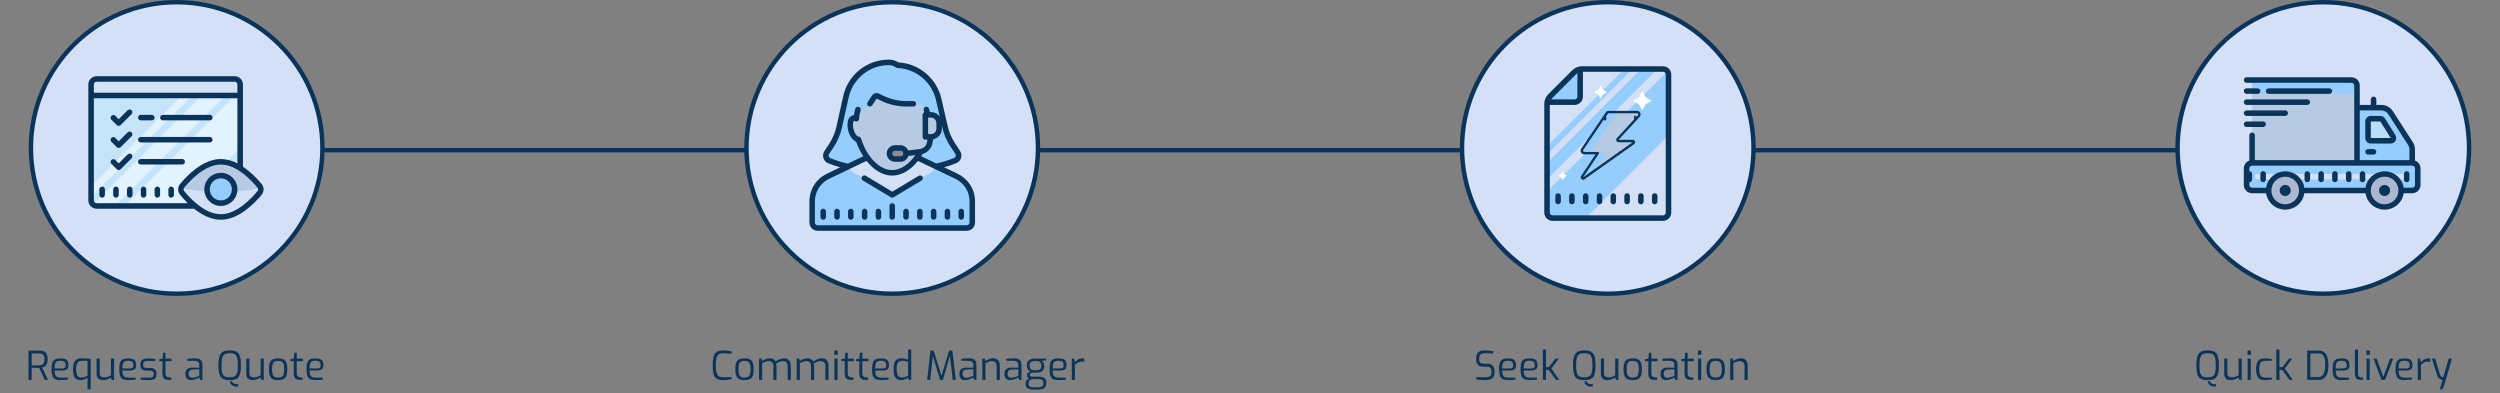
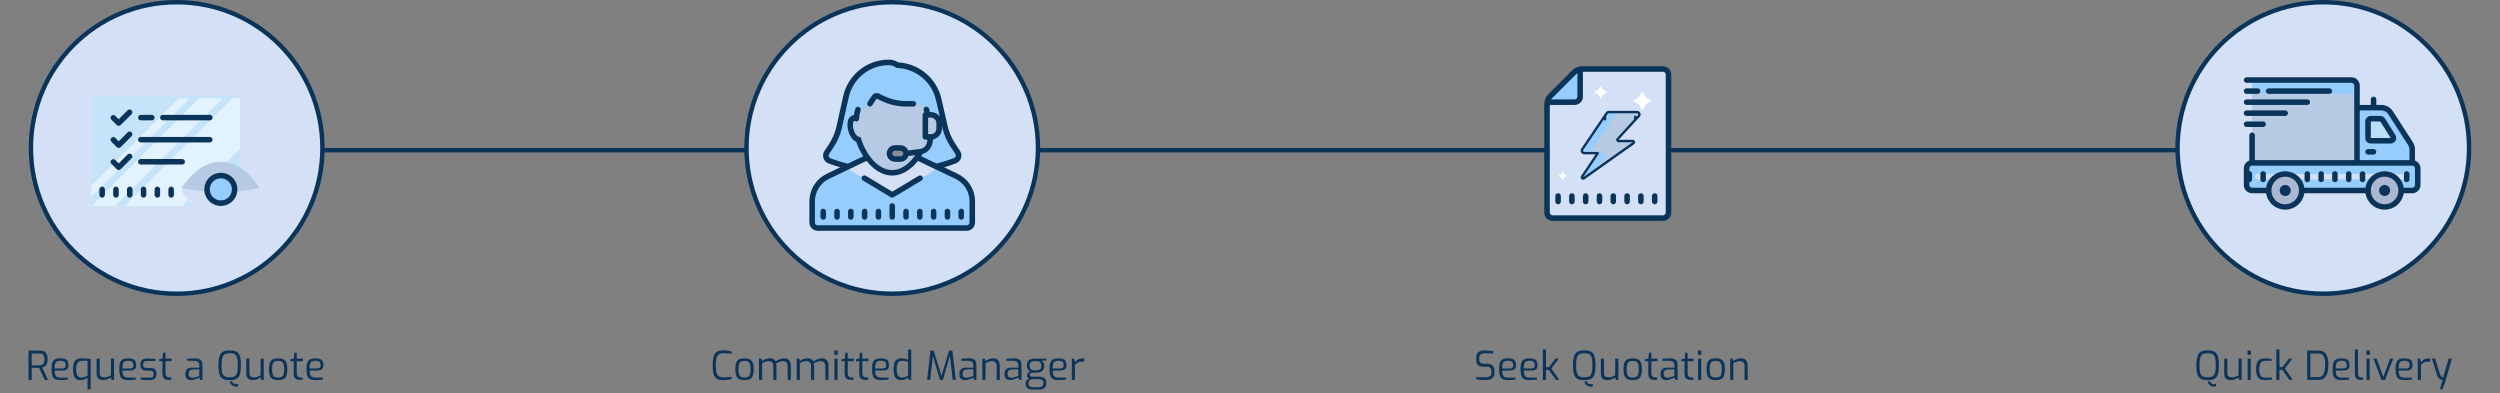
<svg xmlns="http://www.w3.org/2000/svg" width="1132" height="178" viewBox="0 0 1132 178" fill="none">
  <rect x="0" y="0" width="1132" height="178" fill="#808080" stroke="none" />
  <line x1="1019" y1="68" x2="66" y2="68" stroke="#0A3459" stroke-width="2" />
  <circle cx="80" cy="67" r="66" fill="#D3E0F5" stroke="#0A3459" stroke-width="2" />
  <circle cx="404" cy="67" r="66" fill="#D3E0F5" stroke="#0A3459" stroke-width="2" />
-   <circle cx="728" cy="67" r="66" fill="#D3E0F5" stroke="#0A3459" stroke-width="2" />
  <circle cx="1052" cy="67" r="66" fill="#D3E0F5" stroke="#0A3459" stroke-width="2" />
  <path d="M12.903 172V158.752H18.123C18.555 158.752 18.975 158.806 19.383 158.914C19.791 159.01 20.157 159.196 20.481 159.472C20.817 159.748 21.081 160.144 21.273 160.66C21.465 161.164 21.561 161.83 21.561 162.658C21.561 163.378 21.483 163.972 21.327 164.44C21.171 164.896 20.967 165.262 20.715 165.538C20.463 165.802 20.187 166 19.887 166.132C19.599 166.252 19.317 166.336 19.041 166.384L21.759 172H20.301L17.727 166.582C17.535 166.582 17.295 166.576 17.007 166.564C16.719 166.552 16.413 166.546 16.089 166.546C15.765 166.546 15.447 166.54 15.135 166.528C14.835 166.516 14.571 166.51 14.343 166.51V172H12.903ZM14.343 165.412H17.907C18.219 165.412 18.507 165.376 18.771 165.304C19.035 165.232 19.269 165.1 19.473 164.908C19.677 164.704 19.839 164.422 19.959 164.062C20.079 163.702 20.139 163.234 20.139 162.658C20.139 162.106 20.079 161.662 19.959 161.326C19.839 160.978 19.671 160.714 19.455 160.534C19.251 160.342 19.017 160.216 18.753 160.156C18.489 160.084 18.207 160.048 17.907 160.048H14.343V165.412ZM27.332 172.108C26.324 172.108 25.526 171.958 24.938 171.658C24.362 171.358 23.948 170.848 23.696 170.128C23.444 169.408 23.318 168.424 23.318 167.176C23.318 165.904 23.444 164.914 23.696 164.206C23.96 163.486 24.386 162.982 24.974 162.694C25.562 162.406 26.354 162.262 27.35 162.262C28.202 162.262 28.892 162.358 29.42 162.55C29.96 162.742 30.356 163.072 30.608 163.54C30.872 163.996 31.004 164.632 31.004 165.448C31.004 166.012 30.89 166.468 30.662 166.816C30.446 167.152 30.128 167.398 29.708 167.554C29.3 167.698 28.814 167.77 28.25 167.77H24.74C24.752 168.55 24.836 169.18 24.992 169.66C25.148 170.128 25.43 170.47 25.838 170.686C26.258 170.89 26.87 170.992 27.674 170.992H30.77V171.856C30.218 171.928 29.678 171.988 29.15 172.036C28.622 172.084 28.016 172.108 27.332 172.108ZM24.722 166.834H28.142C28.682 166.834 29.078 166.738 29.33 166.546C29.594 166.342 29.726 165.982 29.726 165.466C29.726 164.914 29.642 164.488 29.474 164.188C29.318 163.876 29.066 163.66 28.718 163.54C28.382 163.408 27.926 163.342 27.35 163.342C26.678 163.342 26.15 163.444 25.766 163.648C25.382 163.84 25.112 164.188 24.956 164.692C24.8 165.196 24.722 165.91 24.722 166.834ZM39.644 176.266V171.028C39.188 171.34 38.678 171.598 38.114 171.802C37.55 172.006 37.004 172.108 36.476 172.108C35.636 172.108 34.964 171.928 34.46 171.568C33.956 171.196 33.596 170.644 33.38 169.912C33.164 169.18 33.056 168.268 33.056 167.176C33.056 166.072 33.182 165.154 33.434 164.422C33.686 163.69 34.076 163.15 34.604 162.802C35.144 162.442 35.828 162.262 36.656 162.262C37.232 162.262 37.79 162.274 38.33 162.298C38.87 162.322 39.374 162.358 39.842 162.406C40.31 162.442 40.718 162.478 41.066 162.514V176.266H39.644ZM36.818 170.938C37.31 170.938 37.79 170.866 38.258 170.722C38.738 170.578 39.2 170.38 39.644 170.128V163.378H36.98C36.344 163.378 35.846 163.534 35.486 163.846C35.126 164.158 34.868 164.596 34.712 165.16C34.556 165.724 34.478 166.384 34.478 167.14C34.478 168.04 34.556 168.772 34.712 169.336C34.88 169.888 35.132 170.296 35.468 170.56C35.804 170.812 36.254 170.938 36.818 170.938ZM46.614 172.108C45.69 172.108 44.976 171.868 44.472 171.388C43.98 170.908 43.734 170.164 43.734 169.156V162.388H45.156V168.796C45.156 169.6 45.336 170.146 45.696 170.434C46.068 170.71 46.584 170.848 47.244 170.848C47.808 170.848 48.324 170.77 48.792 170.614C49.26 170.446 49.74 170.218 50.232 169.93V162.388H51.654V172H50.538L50.232 170.938C49.74 171.25 49.182 171.526 48.558 171.766C47.946 171.994 47.298 172.108 46.614 172.108ZM58.006 172.108C56.998 172.108 56.2 171.958 55.612 171.658C55.036 171.358 54.622 170.848 54.37 170.128C54.118 169.408 53.992 168.424 53.992 167.176C53.992 165.904 54.118 164.914 54.37 164.206C54.634 163.486 55.06 162.982 55.648 162.694C56.236 162.406 57.028 162.262 58.024 162.262C58.876 162.262 59.566 162.358 60.094 162.55C60.634 162.742 61.03 163.072 61.282 163.54C61.546 163.996 61.678 164.632 61.678 165.448C61.678 166.012 61.564 166.468 61.336 166.816C61.12 167.152 60.802 167.398 60.382 167.554C59.974 167.698 59.488 167.77 58.924 167.77H55.414C55.426 168.55 55.51 169.18 55.666 169.66C55.822 170.128 56.104 170.47 56.512 170.686C56.932 170.89 57.544 170.992 58.348 170.992H61.444V171.856C60.892 171.928 60.352 171.988 59.824 172.036C59.296 172.084 58.69 172.108 58.006 172.108ZM55.396 166.834H58.816C59.356 166.834 59.752 166.738 60.004 166.546C60.268 166.342 60.4 165.982 60.4 165.466C60.4 164.914 60.316 164.488 60.148 164.188C59.992 163.876 59.74 163.66 59.392 163.54C59.056 163.408 58.6 163.342 58.024 163.342C57.352 163.342 56.824 163.444 56.44 163.648C56.056 163.84 55.786 164.188 55.63 164.692C55.474 165.196 55.396 165.91 55.396 166.834ZM67.384 172.108C67.144 172.108 66.85 172.102 66.502 172.09C66.154 172.078 65.788 172.06 65.404 172.036C65.032 172.012 64.69 171.988 64.378 171.964C64.078 171.928 63.844 171.892 63.676 171.856V170.992H67.618C68.014 170.992 68.356 170.962 68.644 170.902C68.932 170.842 69.154 170.71 69.31 170.506C69.478 170.302 69.562 169.996 69.562 169.588V169.156C69.562 168.736 69.424 168.412 69.148 168.184C68.872 167.944 68.428 167.824 67.816 167.824H66.466C65.902 167.824 65.398 167.752 64.954 167.608C64.522 167.464 64.186 167.218 63.946 166.87C63.706 166.522 63.586 166.042 63.586 165.43V164.926C63.586 164.326 63.7 163.834 63.928 163.45C64.168 163.066 64.534 162.778 65.026 162.586C65.53 162.394 66.178 162.298 66.97 162.298C67.306 162.298 67.69 162.31 68.122 162.334C68.566 162.358 68.998 162.394 69.418 162.442C69.838 162.478 70.18 162.52 70.444 162.568V163.432H66.736C66.124 163.432 65.65 163.534 65.314 163.738C64.99 163.942 64.828 164.338 64.828 164.926V165.322C64.828 165.694 64.906 165.976 65.062 166.168C65.218 166.348 65.434 166.468 65.71 166.528C65.998 166.588 66.328 166.618 66.7 166.618H68.068C68.944 166.618 69.622 166.822 70.102 167.23C70.582 167.638 70.822 168.226 70.822 168.994V169.66C70.822 170.308 70.672 170.812 70.372 171.172C70.084 171.52 69.682 171.766 69.166 171.91C68.662 172.042 68.068 172.108 67.384 172.108ZM76.258 172C75.634 172 75.118 171.898 74.71 171.694C74.302 171.49 74.002 171.16 73.81 170.704C73.618 170.248 73.528 169.642 73.54 168.886L73.594 163.558H72.064V162.64L73.612 162.388L73.846 159.706H74.944V162.388H77.716V163.558H74.944V168.886C74.944 169.306 74.986 169.642 75.07 169.894C75.166 170.146 75.286 170.338 75.43 170.47C75.586 170.602 75.748 170.698 75.916 170.758C76.084 170.806 76.246 170.836 76.402 170.848L77.572 170.956V172H76.258ZM86.405 172.108C85.697 172.108 85.115 171.898 84.659 171.478C84.203 171.058 83.975 170.464 83.975 169.696V169.012C83.975 168.256 84.221 167.644 84.713 167.176C85.217 166.708 85.973 166.474 86.981 166.474H90.239V165.286C90.239 164.89 90.167 164.554 90.023 164.278C89.891 163.99 89.645 163.768 89.285 163.612C88.937 163.456 88.427 163.378 87.755 163.378H84.767V162.532C85.187 162.46 85.673 162.394 86.225 162.334C86.789 162.274 87.449 162.244 88.205 162.244C88.985 162.232 89.633 162.328 90.149 162.532C90.665 162.736 91.043 163.06 91.283 163.504C91.535 163.936 91.661 164.506 91.661 165.214V172H90.563L90.293 170.902C90.245 170.95 90.095 171.034 89.843 171.154C89.603 171.274 89.291 171.412 88.907 171.568C88.535 171.712 88.127 171.838 87.683 171.946C87.251 172.054 86.825 172.108 86.405 172.108ZM86.999 171.046C87.215 171.058 87.461 171.034 87.737 170.974C88.013 170.914 88.295 170.848 88.583 170.776C88.871 170.692 89.135 170.608 89.375 170.524C89.627 170.44 89.831 170.368 89.987 170.308C90.143 170.248 90.227 170.218 90.239 170.218V167.194L87.305 167.32C86.621 167.344 86.129 167.512 85.829 167.824C85.541 168.136 85.397 168.538 85.397 169.03V169.462C85.397 169.846 85.475 170.158 85.631 170.398C85.799 170.626 86.003 170.788 86.243 170.884C86.495 170.98 86.747 171.034 86.999 171.046ZM106.933 175.06C106.489 175.06 106.057 174.97 105.637 174.79C105.229 174.61 104.875 174.34 104.575 173.98C104.287 173.62 104.113 173.17 104.053 172.63H105.025C105.169 173.098 105.421 173.434 105.781 173.638C106.141 173.854 106.519 173.962 106.915 173.962C107.083 173.962 107.245 173.944 107.401 173.908C107.557 173.884 107.707 173.848 107.851 173.8V174.916C107.707 174.952 107.557 174.982 107.401 175.006C107.257 175.042 107.101 175.06 106.933 175.06ZM103.999 172.108C103.147 172.108 102.397 172.03 101.749 171.874C101.113 171.706 100.579 171.394 100.147 170.938C99.727 170.482 99.409 169.81 99.193 168.922C98.989 168.034 98.887 166.87 98.887 165.43C98.887 163.99 98.995 162.826 99.211 161.938C99.427 161.038 99.751 160.354 100.183 159.886C100.615 159.406 101.149 159.082 101.785 158.914C102.421 158.734 103.159 158.644 103.999 158.644C104.863 158.644 105.613 158.734 106.249 158.914C106.897 159.082 107.431 159.406 107.851 159.886C108.283 160.354 108.601 161.038 108.805 161.938C109.009 162.826 109.111 163.99 109.111 165.43C109.111 166.87 109.003 168.034 108.787 168.922C108.583 169.81 108.265 170.482 107.833 170.938C107.413 171.394 106.885 171.706 106.249 171.874C105.613 172.03 104.863 172.108 103.999 172.108ZM103.999 170.83C104.671 170.83 105.241 170.764 105.709 170.632C106.177 170.5 106.555 170.248 106.843 169.876C107.143 169.492 107.359 168.946 107.491 168.238C107.623 167.53 107.689 166.594 107.689 165.43C107.689 164.218 107.617 163.246 107.473 162.514C107.341 161.782 107.125 161.23 106.825 160.858C106.537 160.486 106.159 160.24 105.691 160.12C105.235 160 104.671 159.94 103.999 159.94C103.375 159.94 102.829 160 102.361 160.12C101.905 160.24 101.521 160.486 101.209 160.858C100.909 161.23 100.681 161.782 100.525 162.514C100.381 163.246 100.309 164.218 100.309 165.43C100.309 166.594 100.369 167.53 100.489 168.238C100.621 168.946 100.831 169.492 101.119 169.876C101.407 170.248 101.785 170.5 102.253 170.632C102.733 170.764 103.315 170.83 103.999 170.83ZM114.395 172.108C113.471 172.108 112.757 171.868 112.253 171.388C111.761 170.908 111.515 170.164 111.515 169.156V162.388H112.937V168.796C112.937 169.6 113.117 170.146 113.477 170.434C113.849 170.71 114.365 170.848 115.025 170.848C115.589 170.848 116.105 170.77 116.573 170.614C117.041 170.446 117.521 170.218 118.013 169.93V162.388H119.435V172H118.319L118.013 170.938C117.521 171.25 116.963 171.526 116.339 171.766C115.727 171.994 115.079 172.108 114.395 172.108ZM125.931 172.108C125.235 172.108 124.623 172.036 124.095 171.892C123.579 171.748 123.147 171.496 122.799 171.136C122.451 170.776 122.193 170.278 122.025 169.642C121.857 168.994 121.773 168.172 121.773 167.176C121.773 166.168 121.857 165.346 122.025 164.71C122.193 164.062 122.451 163.564 122.799 163.216C123.147 162.856 123.579 162.61 124.095 162.478C124.623 162.334 125.235 162.262 125.931 162.262C126.627 162.262 127.233 162.334 127.749 162.478C128.277 162.622 128.715 162.874 129.063 163.234C129.411 163.582 129.669 164.08 129.837 164.728C130.017 165.364 130.107 166.18 130.107 167.176C130.107 168.184 130.017 169.012 129.837 169.66C129.669 170.296 129.411 170.794 129.063 171.154C128.727 171.502 128.295 171.748 127.767 171.892C127.239 172.036 126.627 172.108 125.931 172.108ZM125.931 170.938C126.375 170.938 126.765 170.896 127.101 170.812C127.449 170.728 127.737 170.56 127.965 170.308C128.193 170.056 128.367 169.678 128.487 169.174C128.607 168.67 128.667 168.004 128.667 167.176C128.667 166.336 128.607 165.67 128.487 165.178C128.367 164.686 128.193 164.314 127.965 164.062C127.737 163.81 127.449 163.642 127.101 163.558C126.765 163.474 126.375 163.432 125.931 163.432C125.475 163.432 125.079 163.474 124.743 163.558C124.407 163.642 124.125 163.81 123.897 164.062C123.669 164.314 123.495 164.686 123.375 165.178C123.255 165.67 123.195 166.336 123.195 167.176C123.195 168.004 123.255 168.67 123.375 169.174C123.495 169.678 123.669 170.056 123.897 170.308C124.125 170.56 124.407 170.728 124.743 170.812C125.079 170.896 125.475 170.938 125.931 170.938ZM135.69 172C135.066 172 134.55 171.898 134.142 171.694C133.734 171.49 133.434 171.16 133.242 170.704C133.05 170.248 132.96 169.642 132.972 168.886L133.026 163.558H131.496V162.64L133.044 162.388L133.278 159.706H134.376V162.388H137.148V163.558H134.376V168.886C134.376 169.306 134.418 169.642 134.502 169.894C134.598 170.146 134.718 170.338 134.862 170.47C135.018 170.602 135.18 170.698 135.348 170.758C135.516 170.806 135.678 170.836 135.834 170.848L137.004 170.956V172H135.69ZM142.785 172.108C141.777 172.108 140.979 171.958 140.391 171.658C139.815 171.358 139.401 170.848 139.149 170.128C138.897 169.408 138.771 168.424 138.771 167.176C138.771 165.904 138.897 164.914 139.149 164.206C139.413 163.486 139.839 162.982 140.427 162.694C141.015 162.406 141.807 162.262 142.803 162.262C143.655 162.262 144.345 162.358 144.873 162.55C145.413 162.742 145.809 163.072 146.061 163.54C146.325 163.996 146.457 164.632 146.457 165.448C146.457 166.012 146.343 166.468 146.115 166.816C145.899 167.152 145.581 167.398 145.161 167.554C144.753 167.698 144.267 167.77 143.703 167.77H140.193C140.205 168.55 140.289 169.18 140.445 169.66C140.601 170.128 140.883 170.47 141.291 170.686C141.711 170.89 142.323 170.992 143.127 170.992H146.223V171.856C145.671 171.928 145.131 171.988 144.603 172.036C144.075 172.084 143.469 172.108 142.785 172.108ZM140.175 166.834H143.595C144.135 166.834 144.531 166.738 144.783 166.546C145.047 166.342 145.179 165.982 145.179 165.466C145.179 164.914 145.095 164.488 144.927 164.188C144.771 163.876 144.519 163.66 144.171 163.54C143.835 163.408 143.379 163.342 142.803 163.342C142.131 163.342 141.603 163.444 141.219 163.648C140.835 163.84 140.565 164.188 140.409 164.692C140.253 165.196 140.175 165.91 140.175 166.834Z" fill="#0A3459" />
  <path d="M327.366 172.108C326.574 172.108 325.884 172.018 325.296 171.838C324.708 171.658 324.222 171.334 323.838 170.866C323.454 170.386 323.166 169.702 322.974 168.814C322.794 167.926 322.704 166.768 322.704 165.34C322.704 163.996 322.8 162.892 322.992 162.028C323.184 161.152 323.472 160.468 323.856 159.976C324.252 159.484 324.75 159.142 325.35 158.95C325.95 158.746 326.658 158.644 327.474 158.644C327.846 158.644 328.26 158.668 328.716 158.716C329.172 158.764 329.622 158.824 330.066 158.896C330.51 158.956 330.912 159.034 331.272 159.13V160.192C331.068 160.156 330.78 160.12 330.408 160.084C330.036 160.048 329.61 160.018 329.13 159.994C328.662 159.958 328.182 159.94 327.69 159.94C327.054 159.94 326.508 160.012 326.052 160.156C325.596 160.3 325.224 160.57 324.936 160.966C324.66 161.35 324.456 161.896 324.324 162.604C324.192 163.312 324.126 164.23 324.126 165.358C324.126 166.498 324.186 167.434 324.306 168.166C324.438 168.886 324.642 169.438 324.918 169.822C325.194 170.206 325.554 170.47 325.998 170.614C326.442 170.758 326.994 170.83 327.654 170.83C328.554 170.83 329.292 170.806 329.868 170.758C330.444 170.71 330.912 170.656 331.272 170.596V171.676C330.912 171.76 330.51 171.838 330.066 171.91C329.634 171.97 329.184 172.018 328.716 172.054C328.26 172.09 327.81 172.108 327.366 172.108ZM337.109 172.108C336.413 172.108 335.801 172.036 335.273 171.892C334.757 171.748 334.325 171.496 333.977 171.136C333.629 170.776 333.371 170.278 333.203 169.642C333.035 168.994 332.951 168.172 332.951 167.176C332.951 166.168 333.035 165.346 333.203 164.71C333.371 164.062 333.629 163.564 333.977 163.216C334.325 162.856 334.757 162.61 335.273 162.478C335.801 162.334 336.413 162.262 337.109 162.262C337.805 162.262 338.411 162.334 338.927 162.478C339.455 162.622 339.893 162.874 340.241 163.234C340.589 163.582 340.847 164.08 341.015 164.728C341.195 165.364 341.285 166.18 341.285 167.176C341.285 168.184 341.195 169.012 341.015 169.66C340.847 170.296 340.589 170.794 340.241 171.154C339.905 171.502 339.473 171.748 338.945 171.892C338.417 172.036 337.805 172.108 337.109 172.108ZM337.109 170.938C337.553 170.938 337.943 170.896 338.279 170.812C338.627 170.728 338.915 170.56 339.143 170.308C339.371 170.056 339.545 169.678 339.665 169.174C339.785 168.67 339.845 168.004 339.845 167.176C339.845 166.336 339.785 165.67 339.665 165.178C339.545 164.686 339.371 164.314 339.143 164.062C338.915 163.81 338.627 163.642 338.279 163.558C337.943 163.474 337.553 163.432 337.109 163.432C336.653 163.432 336.257 163.474 335.921 163.558C335.585 163.642 335.303 163.81 335.075 164.062C334.847 164.314 334.673 164.686 334.553 165.178C334.433 165.67 334.373 166.336 334.373 167.176C334.373 168.004 334.433 168.67 334.553 169.174C334.673 169.678 334.847 170.056 335.075 170.308C335.303 170.56 335.585 170.728 335.921 170.812C336.257 170.896 336.653 170.938 337.109 170.938ZM343.681 172V162.388H344.797L345.103 163.45C345.583 163.114 346.117 162.826 346.705 162.586C347.305 162.346 347.971 162.226 348.703 162.226C349.303 162.226 349.813 162.364 350.233 162.64C350.665 162.904 350.989 163.24 351.205 163.648C351.505 163.432 351.865 163.216 352.285 163C352.717 162.784 353.173 162.604 353.653 162.46C354.145 162.304 354.619 162.226 355.075 162.226C355.771 162.226 356.341 162.376 356.785 162.676C357.229 162.964 357.553 163.36 357.757 163.864C357.973 164.356 358.081 164.908 358.081 165.52V172H356.659V165.628C356.659 165.22 356.575 164.86 356.407 164.548C356.251 164.224 356.023 163.972 355.723 163.792C355.423 163.612 355.057 163.522 354.625 163.522C354.085 163.522 353.533 163.624 352.969 163.828C352.405 164.032 351.883 164.278 351.403 164.566C351.463 164.746 351.505 164.926 351.529 165.106C351.565 165.274 351.583 165.454 351.583 165.646V172H350.161V165.628C350.161 165.22 350.077 164.86 349.909 164.548C349.753 164.224 349.525 163.972 349.225 163.792C348.937 163.612 348.577 163.522 348.145 163.522C347.749 163.522 347.377 163.564 347.029 163.648C346.693 163.72 346.369 163.828 346.057 163.972C345.757 164.104 345.439 164.266 345.103 164.458V172H343.681ZM360.75 172V162.388H361.866L362.172 163.45C362.652 163.114 363.186 162.826 363.774 162.586C364.374 162.346 365.04 162.226 365.772 162.226C366.372 162.226 366.882 162.364 367.302 162.64C367.734 162.904 368.058 163.24 368.274 163.648C368.574 163.432 368.934 163.216 369.354 163C369.786 162.784 370.242 162.604 370.722 162.46C371.214 162.304 371.688 162.226 372.144 162.226C372.84 162.226 373.41 162.376 373.854 162.676C374.298 162.964 374.622 163.36 374.826 163.864C375.042 164.356 375.15 164.908 375.15 165.52V172H373.728V165.628C373.728 165.22 373.644 164.86 373.476 164.548C373.32 164.224 373.092 163.972 372.792 163.792C372.492 163.612 372.126 163.522 371.694 163.522C371.154 163.522 370.602 163.624 370.038 163.828C369.474 164.032 368.952 164.278 368.472 164.566C368.532 164.746 368.574 164.926 368.598 165.106C368.634 165.274 368.652 165.454 368.652 165.646V172H367.23V165.628C367.23 165.22 367.146 164.86 366.978 164.548C366.822 164.224 366.594 163.972 366.294 163.792C366.006 163.612 365.646 163.522 365.214 163.522C364.818 163.522 364.446 163.564 364.098 163.648C363.762 163.72 363.438 163.828 363.126 163.972C362.826 164.104 362.508 164.266 362.172 164.458V172H360.75ZM378.034 160.678C377.842 160.678 377.746 160.582 377.746 160.39V158.986C377.746 158.794 377.842 158.698 378.034 158.698H379.042C379.138 158.698 379.204 158.728 379.24 158.788C379.288 158.836 379.312 158.902 379.312 158.986V160.39C379.312 160.582 379.222 160.678 379.042 160.678H378.034ZM377.818 172V162.388H379.24V172H377.818ZM385.17 172C384.546 172 384.03 171.898 383.622 171.694C383.214 171.49 382.914 171.16 382.722 170.704C382.53 170.248 382.44 169.642 382.452 168.886L382.506 163.558H380.976V162.64L382.524 162.388L382.758 159.706H383.856V162.388H386.628V163.558H383.856V168.886C383.856 169.306 383.898 169.642 383.982 169.894C384.078 170.146 384.198 170.338 384.342 170.47C384.498 170.602 384.66 170.698 384.828 170.758C384.996 170.806 385.158 170.836 385.314 170.848L386.484 170.956V172H385.17ZM391.78 172C391.156 172 390.64 171.898 390.232 171.694C389.824 171.49 389.524 171.16 389.332 170.704C389.14 170.248 389.05 169.642 389.062 168.886L389.116 163.558H387.586V162.64L389.134 162.388L389.368 159.706H390.466V162.388H393.238V163.558H390.466V168.886C390.466 169.306 390.508 169.642 390.592 169.894C390.688 170.146 390.808 170.338 390.952 170.47C391.108 170.602 391.27 170.698 391.438 170.758C391.606 170.806 391.768 170.836 391.924 170.848L393.094 170.956V172H391.78ZM398.875 172.108C397.867 172.108 397.069 171.958 396.481 171.658C395.905 171.358 395.491 170.848 395.239 170.128C394.987 169.408 394.861 168.424 394.861 167.176C394.861 165.904 394.987 164.914 395.239 164.206C395.503 163.486 395.929 162.982 396.517 162.694C397.105 162.406 397.897 162.262 398.893 162.262C399.745 162.262 400.435 162.358 400.963 162.55C401.503 162.742 401.899 163.072 402.151 163.54C402.415 163.996 402.547 164.632 402.547 165.448C402.547 166.012 402.433 166.468 402.205 166.816C401.989 167.152 401.671 167.398 401.251 167.554C400.843 167.698 400.357 167.77 399.793 167.77H396.283C396.295 168.55 396.379 169.18 396.535 169.66C396.691 170.128 396.973 170.47 397.381 170.686C397.801 170.89 398.413 170.992 399.217 170.992H402.313V171.856C401.761 171.928 401.221 171.988 400.693 172.036C400.165 172.084 399.559 172.108 398.875 172.108ZM396.265 166.834H399.685C400.225 166.834 400.621 166.738 400.873 166.546C401.137 166.342 401.269 165.982 401.269 165.466C401.269 164.914 401.185 164.488 401.017 164.188C400.861 163.876 400.609 163.66 400.261 163.54C399.925 163.408 399.469 163.342 398.893 163.342C398.221 163.342 397.693 163.444 397.309 163.648C396.925 163.84 396.655 164.188 396.499 164.692C396.343 165.196 396.265 165.91 396.265 166.834ZM408.055 172.108C407.263 172.108 406.609 171.94 406.093 171.604C405.589 171.256 405.211 170.728 404.959 170.02C404.719 169.3 404.599 168.382 404.599 167.266C404.599 166.078 404.719 165.118 404.959 164.386C405.199 163.642 405.583 163.102 406.111 162.766C406.639 162.43 407.347 162.262 408.235 162.262C408.775 162.262 409.303 162.322 409.819 162.442C410.335 162.562 410.791 162.694 411.187 162.838V158.266H412.609V172H411.457L411.187 171.028C411.007 171.184 410.737 171.346 410.377 171.514C410.029 171.682 409.645 171.826 409.225 171.946C408.817 172.054 408.427 172.108 408.055 172.108ZM408.469 170.938C409.021 170.938 409.519 170.854 409.963 170.686C410.419 170.506 410.827 170.32 411.187 170.128V163.846C410.755 163.714 410.341 163.606 409.945 163.522C409.549 163.426 409.105 163.378 408.613 163.378C408.001 163.378 407.503 163.492 407.119 163.72C406.735 163.948 406.453 164.344 406.273 164.908C406.105 165.46 406.021 166.228 406.021 167.212C406.021 168.1 406.099 168.82 406.255 169.372C406.423 169.924 406.687 170.326 407.047 170.578C407.407 170.818 407.881 170.938 408.469 170.938ZM419.804 172L421.316 158.752H422.774L426.302 170.2L429.758 158.752H431.234L432.782 172H431.396L430.064 160.39L430.298 160.426L426.95 172H425.636L422.198 160.444L422.468 160.408L421.19 172H419.804ZM436.872 172.108C436.164 172.108 435.582 171.898 435.126 171.478C434.67 171.058 434.442 170.464 434.442 169.696V169.012C434.442 168.256 434.688 167.644 435.18 167.176C435.684 166.708 436.44 166.474 437.448 166.474H440.706V165.286C440.706 164.89 440.634 164.554 440.49 164.278C440.358 163.99 440.112 163.768 439.752 163.612C439.404 163.456 438.894 163.378 438.222 163.378H435.234V162.532C435.654 162.46 436.14 162.394 436.692 162.334C437.256 162.274 437.916 162.244 438.672 162.244C439.452 162.232 440.1 162.328 440.616 162.532C441.132 162.736 441.51 163.06 441.75 163.504C442.002 163.936 442.128 164.506 442.128 165.214V172H441.03L440.76 170.902C440.712 170.95 440.562 171.034 440.31 171.154C440.07 171.274 439.758 171.412 439.374 171.568C439.002 171.712 438.594 171.838 438.15 171.946C437.718 172.054 437.292 172.108 436.872 172.108ZM437.466 171.046C437.682 171.058 437.928 171.034 438.204 170.974C438.48 170.914 438.762 170.848 439.05 170.776C439.338 170.692 439.602 170.608 439.842 170.524C440.094 170.44 440.298 170.368 440.454 170.308C440.61 170.248 440.694 170.218 440.706 170.218V167.194L437.772 167.32C437.088 167.344 436.596 167.512 436.296 167.824C436.008 168.136 435.864 168.538 435.864 169.03V169.462C435.864 169.846 435.942 170.158 436.098 170.398C436.266 170.626 436.47 170.788 436.71 170.884C436.962 170.98 437.214 171.034 437.466 171.046ZM444.808 172V162.388H445.924L446.23 163.45C446.686 163.126 447.22 162.844 447.832 162.604C448.444 162.352 449.08 162.226 449.74 162.226C450.448 162.226 451.018 162.376 451.45 162.676C451.882 162.976 452.2 163.372 452.404 163.864C452.608 164.356 452.71 164.89 452.71 165.466V172H451.288V165.628C451.288 165.22 451.204 164.86 451.036 164.548C450.88 164.224 450.652 163.972 450.352 163.792C450.064 163.612 449.704 163.522 449.272 163.522C448.876 163.522 448.504 163.564 448.156 163.648C447.82 163.72 447.496 163.828 447.184 163.972C446.884 164.104 446.566 164.266 446.23 164.458V172H444.808ZM457.262 172.108C456.554 172.108 455.972 171.898 455.516 171.478C455.06 171.058 454.832 170.464 454.832 169.696V169.012C454.832 168.256 455.078 167.644 455.57 167.176C456.074 166.708 456.83 166.474 457.838 166.474H461.096V165.286C461.096 164.89 461.024 164.554 460.88 164.278C460.748 163.99 460.502 163.768 460.142 163.612C459.794 163.456 459.284 163.378 458.612 163.378H455.624V162.532C456.044 162.46 456.53 162.394 457.082 162.334C457.646 162.274 458.306 162.244 459.062 162.244C459.842 162.232 460.49 162.328 461.006 162.532C461.522 162.736 461.9 163.06 462.14 163.504C462.392 163.936 462.518 164.506 462.518 165.214V172H461.42L461.15 170.902C461.102 170.95 460.952 171.034 460.7 171.154C460.46 171.274 460.148 171.412 459.764 171.568C459.392 171.712 458.984 171.838 458.54 171.946C458.108 172.054 457.682 172.108 457.262 172.108ZM457.856 171.046C458.072 171.058 458.318 171.034 458.594 170.974C458.87 170.914 459.152 170.848 459.44 170.776C459.728 170.692 459.992 170.608 460.232 170.524C460.484 170.44 460.688 170.368 460.844 170.308C461 170.248 461.084 170.218 461.096 170.218V167.194L458.162 167.32C457.478 167.344 456.986 167.512 456.686 167.824C456.398 168.136 456.254 168.538 456.254 169.03V169.462C456.254 169.846 456.332 170.158 456.488 170.398C456.656 170.626 456.86 170.788 457.1 170.884C457.352 170.98 457.604 171.034 457.856 171.046ZM467.557 176.41C466.933 176.41 466.381 176.32 465.901 176.14C465.433 175.972 465.061 175.708 464.785 175.348C464.521 175 464.389 174.562 464.389 174.034V173.602C464.389 173.05 464.539 172.588 464.839 172.216C465.151 171.844 465.541 171.568 466.009 171.388C466.477 171.196 466.957 171.1 467.449 171.1L467.809 171.676C467.449 171.676 467.113 171.736 466.801 171.856C466.489 171.964 466.231 172.144 466.027 172.396C465.835 172.648 465.739 172.972 465.739 173.368V173.764C465.739 174.34 465.931 174.748 466.315 174.988C466.699 175.24 467.221 175.366 467.881 175.366H470.113C470.833 175.366 471.397 175.228 471.805 174.952C472.225 174.676 472.435 174.244 472.435 173.656V173.296C472.435 172.96 472.369 172.672 472.237 172.432C472.105 172.192 471.883 172.006 471.571 171.874C471.271 171.742 470.845 171.676 470.293 171.676H467.395C466.651 171.676 466.069 171.52 465.649 171.208C465.241 170.884 465.037 170.47 465.037 169.966C465.037 169.486 465.175 169.108 465.451 168.832C465.739 168.556 466.141 168.364 466.657 168.256C466.213 168.076 465.865 167.836 465.613 167.536C465.361 167.224 465.187 166.894 465.091 166.546C464.995 166.186 464.947 165.826 464.947 165.466C464.947 164.722 465.097 164.122 465.397 163.666C465.697 163.21 466.123 162.88 466.675 162.676C467.239 162.472 467.899 162.37 468.655 162.37H473.785V163.18L471.625 163.36C471.781 163.468 471.955 163.612 472.147 163.792C472.339 163.96 472.501 164.206 472.633 164.53C472.777 164.842 472.849 165.274 472.849 165.826C472.849 166.318 472.741 166.786 472.525 167.23C472.321 167.674 471.973 168.04 471.481 168.328C470.989 168.604 470.311 168.742 469.447 168.742H467.917C467.413 168.742 467.011 168.82 466.711 168.976C466.423 169.12 466.279 169.384 466.279 169.768C466.279 170.056 466.387 170.26 466.603 170.38C466.819 170.5 467.047 170.56 467.287 170.56H470.473C471.217 170.56 471.829 170.656 472.309 170.848C472.801 171.04 473.167 171.334 473.407 171.73C473.659 172.114 473.785 172.606 473.785 173.206V173.602C473.785 174.478 473.485 175.162 472.885 175.654C472.297 176.158 471.415 176.41 470.239 176.41H467.557ZM468.223 167.644H469.303C469.915 167.644 470.377 167.554 470.689 167.374C471.013 167.182 471.235 166.936 471.355 166.636C471.475 166.336 471.535 166.012 471.535 165.664C471.535 165.124 471.445 164.698 471.265 164.386C471.097 164.062 470.857 163.834 470.545 163.702C470.233 163.558 469.873 163.486 469.465 163.486H468.439C467.755 163.486 467.215 163.642 466.819 163.954C466.435 164.254 466.243 164.782 466.243 165.538C466.243 166.282 466.417 166.822 466.765 167.158C467.125 167.482 467.611 167.644 468.223 167.644ZM479.242 172.108C478.234 172.108 477.436 171.958 476.848 171.658C476.272 171.358 475.858 170.848 475.606 170.128C475.354 169.408 475.228 168.424 475.228 167.176C475.228 165.904 475.354 164.914 475.606 164.206C475.87 163.486 476.296 162.982 476.884 162.694C477.472 162.406 478.264 162.262 479.26 162.262C480.112 162.262 480.802 162.358 481.33 162.55C481.87 162.742 482.266 163.072 482.518 163.54C482.782 163.996 482.914 164.632 482.914 165.448C482.914 166.012 482.8 166.468 482.572 166.816C482.356 167.152 482.038 167.398 481.618 167.554C481.21 167.698 480.724 167.77 480.16 167.77H476.65C476.662 168.55 476.746 169.18 476.902 169.66C477.058 170.128 477.34 170.47 477.748 170.686C478.168 170.89 478.78 170.992 479.584 170.992H482.68V171.856C482.128 171.928 481.588 171.988 481.06 172.036C480.532 172.084 479.926 172.108 479.242 172.108ZM476.632 166.834H480.052C480.592 166.834 480.988 166.738 481.24 166.546C481.504 166.342 481.636 165.982 481.636 165.466C481.636 164.914 481.552 164.488 481.384 164.188C481.228 163.876 480.976 163.66 480.628 163.54C480.292 163.408 479.836 163.342 479.26 163.342C478.588 163.342 478.06 163.444 477.676 163.648C477.292 163.84 477.022 164.188 476.866 164.692C476.71 165.196 476.632 165.91 476.632 166.834ZM485.308 172V162.388H486.388L486.73 164.062C487.162 163.546 487.642 163.12 488.17 162.784C488.71 162.448 489.328 162.28 490.024 162.28C490.192 162.28 490.348 162.286 490.492 162.298C490.648 162.31 490.792 162.334 490.924 162.37V163.828C490.768 163.804 490.6 163.786 490.42 163.774C490.24 163.75 490.06 163.738 489.88 163.738C489.436 163.738 489.04 163.792 488.692 163.9C488.344 164.008 488.014 164.17 487.702 164.386C487.39 164.602 487.066 164.866 486.73 165.178V172H485.308Z" fill="#0A3459" />
  <path d="M672.491 172.108C672.227 172.108 671.909 172.096 671.537 172.072C671.177 172.06 670.805 172.036 670.421 172C670.037 171.976 669.671 171.946 669.323 171.91C668.987 171.874 668.705 171.832 668.477 171.784V170.686C668.777 170.71 669.143 170.734 669.575 170.758C670.007 170.782 670.469 170.8 670.961 170.812C671.465 170.824 671.957 170.83 672.437 170.83C672.977 170.83 673.463 170.776 673.895 170.668C674.327 170.56 674.669 170.362 674.921 170.074C675.185 169.786 675.317 169.372 675.317 168.832V167.932C675.317 167.32 675.161 166.858 674.849 166.546C674.537 166.222 674.033 166.06 673.337 166.06H671.915C670.823 166.06 669.965 165.82 669.341 165.34C668.729 164.86 668.423 164.032 668.423 162.856V162.1C668.423 160.852 668.759 159.964 669.431 159.436C670.103 158.908 671.051 158.644 672.275 158.644C672.659 158.644 673.091 158.668 673.571 158.716C674.051 158.752 674.513 158.8 674.957 158.86C675.413 158.908 675.791 158.962 676.091 159.022V160.12C675.563 160.072 674.963 160.03 674.291 159.994C673.631 159.958 673.007 159.94 672.419 159.94C671.879 159.94 671.411 160.006 671.015 160.138C670.619 160.258 670.313 160.48 670.097 160.804C669.893 161.116 669.791 161.566 669.791 162.154V162.766C669.791 163.498 669.983 164.002 670.367 164.278C670.751 164.554 671.285 164.692 671.969 164.692H673.499C674.231 164.692 674.831 164.824 675.299 165.088C675.767 165.352 676.115 165.718 676.343 166.186C676.571 166.642 676.685 167.17 676.685 167.77V168.796C676.685 169.684 676.493 170.368 676.109 170.848C675.737 171.328 675.233 171.658 674.597 171.838C673.973 172.018 673.271 172.108 672.491 172.108ZM682.789 172.108C681.781 172.108 680.983 171.958 680.395 171.658C679.819 171.358 679.405 170.848 679.153 170.128C678.901 169.408 678.775 168.424 678.775 167.176C678.775 165.904 678.901 164.914 679.153 164.206C679.417 163.486 679.843 162.982 680.431 162.694C681.019 162.406 681.811 162.262 682.807 162.262C683.659 162.262 684.349 162.358 684.877 162.55C685.417 162.742 685.813 163.072 686.065 163.54C686.329 163.996 686.461 164.632 686.461 165.448C686.461 166.012 686.347 166.468 686.119 166.816C685.903 167.152 685.585 167.398 685.165 167.554C684.757 167.698 684.271 167.77 683.707 167.77H680.197C680.209 168.55 680.293 169.18 680.449 169.66C680.605 170.128 680.887 170.47 681.295 170.686C681.715 170.89 682.327 170.992 683.131 170.992H686.227V171.856C685.675 171.928 685.135 171.988 684.607 172.036C684.079 172.084 683.473 172.108 682.789 172.108ZM680.179 166.834H683.599C684.139 166.834 684.535 166.738 684.787 166.546C685.051 166.342 685.183 165.982 685.183 165.466C685.183 164.914 685.099 164.488 684.931 164.188C684.775 163.876 684.523 163.66 684.175 163.54C683.839 163.408 683.383 163.342 682.807 163.342C682.135 163.342 681.607 163.444 681.223 163.648C680.839 163.84 680.569 164.188 680.413 164.692C680.257 165.196 680.179 165.91 680.179 166.834ZM692.527 172.108C691.519 172.108 690.721 171.958 690.133 171.658C689.557 171.358 689.143 170.848 688.891 170.128C688.639 169.408 688.513 168.424 688.513 167.176C688.513 165.904 688.639 164.914 688.891 164.206C689.155 163.486 689.581 162.982 690.169 162.694C690.757 162.406 691.549 162.262 692.545 162.262C693.397 162.262 694.087 162.358 694.615 162.55C695.155 162.742 695.551 163.072 695.803 163.54C696.067 163.996 696.199 164.632 696.199 165.448C696.199 166.012 696.085 166.468 695.857 166.816C695.641 167.152 695.323 167.398 694.903 167.554C694.495 167.698 694.009 167.77 693.445 167.77H689.935C689.947 168.55 690.031 169.18 690.187 169.66C690.343 170.128 690.625 170.47 691.033 170.686C691.453 170.89 692.065 170.992 692.869 170.992H695.965V171.856C695.413 171.928 694.873 171.988 694.345 172.036C693.817 172.084 693.211 172.108 692.527 172.108ZM689.917 166.834H693.337C693.877 166.834 694.273 166.738 694.525 166.546C694.789 166.342 694.921 165.982 694.921 165.466C694.921 164.914 694.837 164.488 694.669 164.188C694.513 163.876 694.261 163.66 693.913 163.54C693.577 163.408 693.121 163.342 692.545 163.342C691.873 163.342 691.345 163.444 690.961 163.648C690.577 163.84 690.307 164.188 690.151 164.692C689.995 165.196 689.917 165.91 689.917 166.834ZM698.594 172V158.266H700.016V166.222H701.384L704.318 162.388H705.83L702.446 166.87L706.046 172H704.534L701.33 167.5H700.016V172H698.594ZM720.291 175.06C719.847 175.06 719.415 174.97 718.995 174.79C718.587 174.61 718.233 174.34 717.933 173.98C717.645 173.62 717.471 173.17 717.411 172.63H718.383C718.527 173.098 718.779 173.434 719.139 173.638C719.499 173.854 719.877 173.962 720.273 173.962C720.441 173.962 720.603 173.944 720.759 173.908C720.915 173.884 721.065 173.848 721.209 173.8V174.916C721.065 174.952 720.915 174.982 720.759 175.006C720.615 175.042 720.459 175.06 720.291 175.06ZM717.357 172.108C716.505 172.108 715.755 172.03 715.107 171.874C714.471 171.706 713.937 171.394 713.505 170.938C713.085 170.482 712.767 169.81 712.551 168.922C712.347 168.034 712.245 166.87 712.245 165.43C712.245 163.99 712.353 162.826 712.569 161.938C712.785 161.038 713.109 160.354 713.541 159.886C713.973 159.406 714.507 159.082 715.143 158.914C715.779 158.734 716.517 158.644 717.357 158.644C718.221 158.644 718.971 158.734 719.607 158.914C720.255 159.082 720.789 159.406 721.209 159.886C721.641 160.354 721.959 161.038 722.163 161.938C722.367 162.826 722.469 163.99 722.469 165.43C722.469 166.87 722.361 168.034 722.145 168.922C721.941 169.81 721.623 170.482 721.191 170.938C720.771 171.394 720.243 171.706 719.607 171.874C718.971 172.03 718.221 172.108 717.357 172.108ZM717.357 170.83C718.029 170.83 718.599 170.764 719.067 170.632C719.535 170.5 719.913 170.248 720.201 169.876C720.501 169.492 720.717 168.946 720.849 168.238C720.981 167.53 721.047 166.594 721.047 165.43C721.047 164.218 720.975 163.246 720.831 162.514C720.699 161.782 720.483 161.23 720.183 160.858C719.895 160.486 719.517 160.24 719.049 160.12C718.593 160 718.029 159.94 717.357 159.94C716.733 159.94 716.187 160 715.719 160.12C715.263 160.24 714.879 160.486 714.567 160.858C714.267 161.23 714.039 161.782 713.883 162.514C713.739 163.246 713.667 164.218 713.667 165.43C713.667 166.594 713.727 167.53 713.847 168.238C713.979 168.946 714.189 169.492 714.477 169.876C714.765 170.248 715.143 170.5 715.611 170.632C716.091 170.764 716.673 170.83 717.357 170.83ZM727.752 172.108C726.828 172.108 726.114 171.868 725.61 171.388C725.118 170.908 724.872 170.164 724.872 169.156V162.388H726.294V168.796C726.294 169.6 726.474 170.146 726.834 170.434C727.206 170.71 727.722 170.848 728.382 170.848C728.946 170.848 729.462 170.77 729.93 170.614C730.398 170.446 730.878 170.218 731.37 169.93V162.388H732.792V172H731.676L731.37 170.938C730.878 171.25 730.32 171.526 729.696 171.766C729.084 171.994 728.436 172.108 727.752 172.108ZM739.288 172.108C738.592 172.108 737.98 172.036 737.452 171.892C736.936 171.748 736.504 171.496 736.156 171.136C735.808 170.776 735.55 170.278 735.382 169.642C735.214 168.994 735.13 168.172 735.13 167.176C735.13 166.168 735.214 165.346 735.382 164.71C735.55 164.062 735.808 163.564 736.156 163.216C736.504 162.856 736.936 162.61 737.452 162.478C737.98 162.334 738.592 162.262 739.288 162.262C739.984 162.262 740.59 162.334 741.106 162.478C741.634 162.622 742.072 162.874 742.42 163.234C742.768 163.582 743.026 164.08 743.194 164.728C743.374 165.364 743.464 166.18 743.464 167.176C743.464 168.184 743.374 169.012 743.194 169.66C743.026 170.296 742.768 170.794 742.42 171.154C742.084 171.502 741.652 171.748 741.124 171.892C740.596 172.036 739.984 172.108 739.288 172.108ZM739.288 170.938C739.732 170.938 740.122 170.896 740.458 170.812C740.806 170.728 741.094 170.56 741.322 170.308C741.55 170.056 741.724 169.678 741.844 169.174C741.964 168.67 742.024 168.004 742.024 167.176C742.024 166.336 741.964 165.67 741.844 165.178C741.724 164.686 741.55 164.314 741.322 164.062C741.094 163.81 740.806 163.642 740.458 163.558C740.122 163.474 739.732 163.432 739.288 163.432C738.832 163.432 738.436 163.474 738.1 163.558C737.764 163.642 737.482 163.81 737.254 164.062C737.026 164.314 736.852 164.686 736.732 165.178C736.612 165.67 736.552 166.336 736.552 167.176C736.552 168.004 736.612 168.67 736.732 169.174C736.852 169.678 737.026 170.056 737.254 170.308C737.482 170.56 737.764 170.728 738.1 170.812C738.436 170.896 738.832 170.938 739.288 170.938ZM749.047 172C748.423 172 747.907 171.898 747.499 171.694C747.091 171.49 746.791 171.16 746.599 170.704C746.407 170.248 746.317 169.642 746.329 168.886L746.383 163.558H744.853V162.64L746.401 162.388L746.635 159.706H747.733V162.388H750.505V163.558H747.733V168.886C747.733 169.306 747.775 169.642 747.859 169.894C747.955 170.146 748.075 170.338 748.219 170.47C748.375 170.602 748.537 170.698 748.705 170.758C748.873 170.806 749.035 170.836 749.191 170.848L750.361 170.956V172H749.047ZM754.343 172.108C753.635 172.108 753.053 171.898 752.597 171.478C752.141 171.058 751.913 170.464 751.913 169.696V169.012C751.913 168.256 752.159 167.644 752.651 167.176C753.155 166.708 753.911 166.474 754.919 166.474H758.177V165.286C758.177 164.89 758.105 164.554 757.961 164.278C757.829 163.99 757.583 163.768 757.223 163.612C756.875 163.456 756.365 163.378 755.693 163.378H752.705V162.532C753.125 162.46 753.611 162.394 754.163 162.334C754.727 162.274 755.387 162.244 756.143 162.244C756.923 162.232 757.571 162.328 758.087 162.532C758.603 162.736 758.981 163.06 759.221 163.504C759.473 163.936 759.599 164.506 759.599 165.214V172H758.501L758.231 170.902C758.183 170.95 758.033 171.034 757.781 171.154C757.541 171.274 757.229 171.412 756.845 171.568C756.473 171.712 756.065 171.838 755.621 171.946C755.189 172.054 754.763 172.108 754.343 172.108ZM754.937 171.046C755.153 171.058 755.399 171.034 755.675 170.974C755.951 170.914 756.233 170.848 756.521 170.776C756.809 170.692 757.073 170.608 757.313 170.524C757.565 170.44 757.769 170.368 757.925 170.308C758.081 170.248 758.165 170.218 758.177 170.218V167.194L755.243 167.32C754.559 167.344 754.067 167.512 753.767 167.824C753.479 168.136 753.335 168.538 753.335 169.03V169.462C753.335 169.846 753.413 170.158 753.569 170.398C753.737 170.626 753.941 170.788 754.181 170.884C754.433 170.98 754.685 171.034 754.937 171.046ZM765.465 172C764.841 172 764.325 171.898 763.917 171.694C763.509 171.49 763.209 171.16 763.017 170.704C762.825 170.248 762.735 169.642 762.747 168.886L762.801 163.558H761.271V162.64L762.819 162.388L763.053 159.706H764.151V162.388H766.923V163.558H764.151V168.886C764.151 169.306 764.193 169.642 764.277 169.894C764.373 170.146 764.493 170.338 764.637 170.47C764.793 170.602 764.955 170.698 765.123 170.758C765.291 170.806 765.453 170.836 765.609 170.848L766.779 170.956V172H765.465ZM769.105 160.678C768.913 160.678 768.817 160.582 768.817 160.39V158.986C768.817 158.794 768.913 158.698 769.105 158.698H770.113C770.209 158.698 770.275 158.728 770.311 158.788C770.359 158.836 770.383 158.902 770.383 158.986V160.39C770.383 160.582 770.293 160.678 770.113 160.678H769.105ZM768.889 172V162.388H770.311V172H768.889ZM776.871 172.108C776.175 172.108 775.563 172.036 775.035 171.892C774.519 171.748 774.087 171.496 773.739 171.136C773.391 170.776 773.133 170.278 772.965 169.642C772.797 168.994 772.713 168.172 772.713 167.176C772.713 166.168 772.797 165.346 772.965 164.71C773.133 164.062 773.391 163.564 773.739 163.216C774.087 162.856 774.519 162.61 775.035 162.478C775.563 162.334 776.175 162.262 776.871 162.262C777.567 162.262 778.173 162.334 778.689 162.478C779.217 162.622 779.655 162.874 780.003 163.234C780.351 163.582 780.609 164.08 780.777 164.728C780.957 165.364 781.047 166.18 781.047 167.176C781.047 168.184 780.957 169.012 780.777 169.66C780.609 170.296 780.351 170.794 780.003 171.154C779.667 171.502 779.235 171.748 778.707 171.892C778.179 172.036 777.567 172.108 776.871 172.108ZM776.871 170.938C777.315 170.938 777.705 170.896 778.041 170.812C778.389 170.728 778.677 170.56 778.905 170.308C779.133 170.056 779.307 169.678 779.427 169.174C779.547 168.67 779.607 168.004 779.607 167.176C779.607 166.336 779.547 165.67 779.427 165.178C779.307 164.686 779.133 164.314 778.905 164.062C778.677 163.81 778.389 163.642 778.041 163.558C777.705 163.474 777.315 163.432 776.871 163.432C776.415 163.432 776.019 163.474 775.683 163.558C775.347 163.642 775.065 163.81 774.837 164.062C774.609 164.314 774.435 164.686 774.315 165.178C774.195 165.67 774.135 166.336 774.135 167.176C774.135 168.004 774.195 168.67 774.315 169.174C774.435 169.678 774.609 170.056 774.837 170.308C775.065 170.56 775.347 170.728 775.683 170.812C776.019 170.896 776.415 170.938 776.871 170.938ZM783.443 172V162.388H784.559L784.865 163.45C785.321 163.126 785.855 162.844 786.467 162.604C787.079 162.352 787.715 162.226 788.375 162.226C789.083 162.226 789.653 162.376 790.085 162.676C790.517 162.976 790.835 163.372 791.039 163.864C791.243 164.356 791.345 164.89 791.345 165.466V172H789.923V165.628C789.923 165.22 789.839 164.86 789.671 164.548C789.515 164.224 789.287 163.972 788.987 163.792C788.699 163.612 788.339 163.522 787.907 163.522C787.511 163.522 787.139 163.564 786.791 163.648C786.455 163.72 786.131 163.828 785.819 163.972C785.519 164.104 785.201 164.266 784.865 164.458V172H783.443Z" fill="#0A3459" />
  <path d="M1002.55 175.06C1002.1 175.06 1001.67 174.97 1001.25 174.79C1000.84 174.61 1000.49 174.34 1000.19 173.98C999.9 173.62 999.726 173.17 999.666 172.63H1000.64C1000.78 173.098 1001.03 173.434 1001.39 173.638C1001.75 173.854 1002.13 173.962 1002.53 173.962C1002.7 173.962 1002.86 173.944 1003.01 173.908C1003.17 173.884 1003.32 173.848 1003.46 173.8V174.916C1003.32 174.952 1003.17 174.982 1003.01 175.006C1002.87 175.042 1002.71 175.06 1002.55 175.06ZM999.612 172.108C998.76 172.108 998.01 172.03 997.362 171.874C996.726 171.706 996.192 171.394 995.76 170.938C995.34 170.482 995.022 169.81 994.806 168.922C994.602 168.034 994.5 166.87 994.5 165.43C994.5 163.99 994.608 162.826 994.824 161.938C995.04 161.038 995.364 160.354 995.796 159.886C996.228 159.406 996.762 159.082 997.398 158.914C998.034 158.734 998.772 158.644 999.612 158.644C1000.48 158.644 1001.23 158.734 1001.86 158.914C1002.51 159.082 1003.04 159.406 1003.46 159.886C1003.9 160.354 1004.21 161.038 1004.42 161.938C1004.62 162.826 1004.72 163.99 1004.72 165.43C1004.72 166.87 1004.62 168.034 1004.4 168.922C1004.2 169.81 1003.88 170.482 1003.45 170.938C1003.03 171.394 1002.5 171.706 1001.86 171.874C1001.23 172.03 1000.48 172.108 999.612 172.108ZM999.612 170.83C1000.28 170.83 1000.85 170.764 1001.32 170.632C1001.79 170.5 1002.17 170.248 1002.46 169.876C1002.76 169.492 1002.97 168.946 1003.1 168.238C1003.24 167.53 1003.3 166.594 1003.3 165.43C1003.3 164.218 1003.23 163.246 1003.09 162.514C1002.95 161.782 1002.74 161.23 1002.44 160.858C1002.15 160.486 1001.77 160.24 1001.3 160.12C1000.85 160 1000.28 159.94 999.612 159.94C998.988 159.94 998.442 160 997.974 160.12C997.518 160.24 997.134 160.486 996.822 160.858C996.522 161.23 996.294 161.782 996.138 162.514C995.994 163.246 995.922 164.218 995.922 165.43C995.922 166.594 995.982 167.53 996.102 168.238C996.234 168.946 996.444 169.492 996.732 169.876C997.02 170.248 997.398 170.5 997.866 170.632C998.346 170.764 998.928 170.83 999.612 170.83ZM1010.01 172.108C1009.08 172.108 1008.37 171.868 1007.87 171.388C1007.37 170.908 1007.13 170.164 1007.13 169.156V162.388H1008.55V168.796C1008.55 169.6 1008.73 170.146 1009.09 170.434C1009.46 170.71 1009.98 170.848 1010.64 170.848C1011.2 170.848 1011.72 170.77 1012.19 170.614C1012.65 170.446 1013.13 170.218 1013.63 169.93V162.388H1015.05V172H1013.93L1013.63 170.938C1013.13 171.25 1012.58 171.526 1011.95 171.766C1011.34 171.994 1010.69 172.108 1010.01 172.108ZM1017.94 160.678C1017.75 160.678 1017.66 160.582 1017.66 160.39V158.986C1017.66 158.794 1017.75 158.698 1017.94 158.698H1018.95C1019.05 158.698 1019.11 158.728 1019.15 158.788C1019.2 158.836 1019.22 158.902 1019.22 158.986V160.39C1019.22 160.582 1019.13 160.678 1018.95 160.678H1017.94ZM1017.73 172V162.388H1019.15V172H1017.73ZM1025.39 172.108C1024.85 172.108 1024.34 172.036 1023.87 171.892C1023.41 171.748 1023 171.496 1022.65 171.136C1022.3 170.776 1022.03 170.278 1021.84 169.642C1021.65 169.006 1021.55 168.196 1021.55 167.212C1021.55 166.216 1021.64 165.4 1021.82 164.764C1022 164.116 1022.26 163.612 1022.6 163.252C1022.93 162.892 1023.34 162.64 1023.82 162.496C1024.3 162.352 1024.83 162.28 1025.42 162.28C1025.9 162.28 1026.42 162.304 1026.99 162.352C1027.55 162.388 1028.09 162.448 1028.61 162.532V163.378H1025.8C1025.19 163.378 1024.67 163.48 1024.25 163.684C1023.83 163.888 1023.51 164.272 1023.3 164.836C1023.08 165.388 1022.97 166.192 1022.97 167.248C1022.97 168.268 1023.09 169.048 1023.32 169.588C1023.54 170.128 1023.87 170.5 1024.29 170.704C1024.71 170.896 1025.22 170.992 1025.82 170.992H1028.75V171.82C1028.48 171.868 1028.15 171.916 1027.78 171.964C1027.42 172.012 1027.04 172.048 1026.63 172.072C1026.22 172.096 1025.81 172.108 1025.39 172.108ZM1030.72 172V158.266H1032.14V166.222H1033.51L1036.44 162.388H1037.95L1034.57 166.87L1038.17 172H1036.66L1033.45 167.5H1032.14V172H1030.72ZM1044.69 172V158.752H1049.93C1050.74 158.752 1051.41 158.902 1051.97 159.202C1052.52 159.49 1052.96 159.916 1053.3 160.48C1053.65 161.044 1053.9 161.74 1054.05 162.568C1054.21 163.384 1054.29 164.32 1054.29 165.376C1054.29 166.768 1054.13 167.956 1053.8 168.94C1053.48 169.924 1052.99 170.68 1052.34 171.208C1051.7 171.736 1050.89 172 1049.93 172H1044.69ZM1046.13 170.722H1049.82C1050.53 170.722 1051.11 170.506 1051.55 170.074C1052 169.63 1052.33 169.012 1052.54 168.22C1052.76 167.416 1052.87 166.468 1052.87 165.376C1052.87 164.392 1052.81 163.564 1052.69 162.892C1052.57 162.208 1052.38 161.656 1052.13 161.236C1051.89 160.816 1051.58 160.516 1051.19 160.336C1050.81 160.144 1050.35 160.048 1049.82 160.048H1046.13V170.722ZM1060.21 172.108C1059.2 172.108 1058.41 171.958 1057.82 171.658C1057.24 171.358 1056.83 170.848 1056.58 170.128C1056.32 169.408 1056.2 168.424 1056.2 167.176C1056.2 165.904 1056.32 164.914 1056.58 164.206C1056.84 163.486 1057.27 162.982 1057.85 162.694C1058.44 162.406 1059.23 162.262 1060.23 162.262C1061.08 162.262 1061.77 162.358 1062.3 162.55C1062.84 162.742 1063.24 163.072 1063.49 163.54C1063.75 163.996 1063.88 164.632 1063.88 165.448C1063.88 166.012 1063.77 166.468 1063.54 166.816C1063.33 167.152 1063.01 167.398 1062.59 167.554C1062.18 167.698 1061.69 167.77 1061.13 167.77H1057.62C1057.63 168.55 1057.72 169.18 1057.87 169.66C1058.03 170.128 1058.31 170.47 1058.72 170.686C1059.14 170.89 1059.75 170.992 1060.55 170.992H1063.65V171.856C1063.1 171.928 1062.56 171.988 1062.03 172.036C1061.5 172.084 1060.9 172.108 1060.21 172.108ZM1057.6 166.834H1061.02C1061.56 166.834 1061.96 166.738 1062.21 166.546C1062.47 166.342 1062.61 165.982 1062.61 165.466C1062.61 164.914 1062.52 164.488 1062.35 164.188C1062.2 163.876 1061.95 163.66 1061.6 163.54C1061.26 163.408 1060.81 163.342 1060.23 163.342C1059.56 163.342 1059.03 163.444 1058.65 163.648C1058.26 163.84 1057.99 164.188 1057.84 164.692C1057.68 165.196 1057.6 165.91 1057.6 166.834ZM1068.8 172.018C1068.25 172.018 1067.79 171.922 1067.41 171.73C1067.04 171.526 1066.76 171.202 1066.57 170.758C1066.38 170.302 1066.28 169.69 1066.28 168.922V158.266H1067.7V168.742C1067.7 169.318 1067.76 169.756 1067.86 170.056C1067.97 170.344 1068.13 170.548 1068.33 170.668C1068.54 170.776 1068.78 170.848 1069.05 170.884L1070.02 170.992V172.018H1068.8ZM1071.79 160.678C1071.59 160.678 1071.5 160.582 1071.5 160.39V158.986C1071.5 158.794 1071.59 158.698 1071.79 158.698H1072.79C1072.89 158.698 1072.96 158.728 1072.99 158.788C1073.04 158.836 1073.06 158.902 1073.06 158.986V160.39C1073.06 160.582 1072.97 160.678 1072.79 160.678H1071.79ZM1071.57 172V162.388H1072.99V172H1071.57ZM1078.33 172L1074.71 162.388H1076.17L1079.16 170.668L1082.23 162.388H1083.67L1079.95 172H1078.33ZM1088.71 172.108C1087.7 172.108 1086.9 171.958 1086.31 171.658C1085.74 171.358 1085.32 170.848 1085.07 170.128C1084.82 169.408 1084.69 168.424 1084.69 167.176C1084.69 165.904 1084.82 164.914 1085.07 164.206C1085.33 163.486 1085.76 162.982 1086.35 162.694C1086.94 162.406 1087.73 162.262 1088.72 162.262C1089.58 162.262 1090.27 162.358 1090.79 162.55C1091.33 162.742 1091.73 163.072 1091.98 163.54C1092.25 163.996 1092.38 164.632 1092.38 165.448C1092.38 166.012 1092.26 166.468 1092.04 166.816C1091.82 167.152 1091.5 167.398 1091.08 167.554C1090.67 167.698 1090.19 167.77 1089.62 167.77H1086.11C1086.13 168.55 1086.21 169.18 1086.37 169.66C1086.52 170.128 1086.8 170.47 1087.21 170.686C1087.63 170.89 1088.24 170.992 1089.05 170.992H1092.14V171.856C1091.59 171.928 1091.05 171.988 1090.52 172.036C1090 172.084 1089.39 172.108 1088.71 172.108ZM1086.1 166.834H1089.52C1090.06 166.834 1090.45 166.738 1090.7 166.546C1090.97 166.342 1091.1 165.982 1091.1 165.466C1091.1 164.914 1091.02 164.488 1090.85 164.188C1090.69 163.876 1090.44 163.66 1090.09 163.54C1089.76 163.408 1089.3 163.342 1088.72 163.342C1088.05 163.342 1087.52 163.444 1087.14 163.648C1086.76 163.84 1086.49 164.188 1086.33 164.692C1086.17 165.196 1086.1 165.91 1086.1 166.834ZM1094.77 172V162.388H1095.85L1096.2 164.062C1096.63 163.546 1097.11 163.12 1097.64 162.784C1098.18 162.448 1098.79 162.28 1099.49 162.28C1099.66 162.28 1099.81 162.286 1099.96 162.298C1100.11 162.31 1100.26 162.334 1100.39 162.37V163.828C1100.23 163.804 1100.07 163.786 1099.89 163.774C1099.71 163.75 1099.53 163.738 1099.35 163.738C1098.9 163.738 1098.51 163.792 1098.16 163.9C1097.81 164.008 1097.48 164.17 1097.17 164.386C1096.86 164.602 1096.53 164.866 1096.2 165.178V172H1094.77ZM1104.77 176.266L1105.99 172C1105.69 171.988 1105.38 171.916 1105.05 171.784C1104.73 171.652 1104.43 171.424 1104.15 171.1C1103.88 170.776 1103.65 170.326 1103.47 169.75L1101.17 162.388H1102.66L1104.8 169.444C1104.93 169.816 1105.07 170.092 1105.22 170.272C1105.37 170.452 1105.53 170.578 1105.68 170.65C1105.84 170.722 1105.97 170.764 1106.08 170.776C1106.2 170.776 1106.27 170.776 1106.3 170.776L1108.76 162.388H1110.22L1106.71 174.484L1105.88 176.266H1104.77Z" fill="#0A3459" />
  <g clip-path="url(#clip0_4598_24389)">
    <path d="M41.25 43.25H108.75V93.25H41.25V43.25Z" fill="#C5E4FA" />
    <path d="M82.638 93.25L108.75 67.138V44.5H105.262L56.513 93.25H82.638ZM41.612 93.25H52.05L100.8 44.5H90.362L41.612 93.25ZM41.25 89.138L85.888 44.5H80.938L41.25 84.188V89.138Z" fill="#E3F2FF" />
    <path d="M106.25 35.75H43.75C42.369 35.75 41.25 36.869 41.25 38.25V40.75C41.25 42.131 42.369 43.25 43.75 43.25H106.25C107.631 43.25 108.75 42.131 108.75 40.75V38.25C108.75 36.869 107.631 35.75 106.25 35.75Z" fill="#D3E0F5" />
    <path d="M82.498 87.338C82.131 86.89 81.93 86.329 81.93 85.75C81.93 85.171 82.131 84.61 82.498 84.162C85.211 80.75 92.223 73.25 99.998 73.25C107.773 73.25 114.786 80.75 117.498 84.162C117.866 84.61 118.067 85.171 118.067 85.75C118.067 86.329 117.866 86.89 117.498 87.338C114.786 90.75 107.773 98.25 99.998 98.25C92.223 98.25 85.211 90.75 82.498 87.338Z" fill="white" />
-     <path d="M82.498 87.338C82.131 86.89 81.93 86.329 81.93 85.75C81.93 85.171 82.131 84.61 82.498 84.162C85.211 80.75 92.223 73.25 99.998 73.25C107.773 73.25 114.786 80.75 117.498 84.162C117.866 84.61 118.067 85.171 118.067 85.75C118.067 86.329 117.866 86.89 117.498 87.338C114.786 90.75 107.773 98.25 99.998 98.25C92.223 98.25 85.211 90.75 82.498 87.338Z" fill="#D3E0F5" />
+     <path d="M82.498 87.338C81.93 85.171 82.131 84.61 82.498 84.162C85.211 80.75 92.223 73.25 99.998 73.25C107.773 73.25 114.786 80.75 117.498 84.162C117.866 84.61 118.067 85.171 118.067 85.75C118.067 86.329 117.866 86.89 117.498 87.338C114.786 90.75 107.773 98.25 99.998 98.25C92.223 98.25 85.211 90.75 82.498 87.338Z" fill="#D3E0F5" />
    <path d="M117.5 85.2V85.125C117.5 85.125 111.05 73.25 100 73.25C88.95 73.25 82.5 85.125 82.5 85.125V85.2C88.259 86.38 94.121 86.983 100 87C105.879 86.983 111.741 86.38 117.5 85.2Z" fill="#B6CAE3" />
    <path d="M100 79.5C98.342 79.5 96.753 80.159 95.581 81.331C94.409 82.503 93.75 84.092 93.75 85.75C93.75 87.408 94.409 88.997 95.581 90.169C96.753 91.341 98.342 92 100 92C101.658 92 103.247 91.341 104.419 90.169C105.592 88.997 106.25 87.408 106.25 85.75C106.25 84.092 105.592 82.503 104.419 81.331C103.247 80.159 101.658 79.5 100 79.5Z" fill="#95CDFF" />
    <path d="M58.75 84.501C58.419 84.501 58.1 84.632 57.866 84.867C57.632 85.101 57.5 85.419 57.5 85.751V88.251C57.5 88.582 57.632 88.9 57.866 89.135C58.1 89.369 58.419 89.501 58.75 89.501C59.081 89.501 59.4 89.369 59.634 89.135C59.868 88.9 60 88.582 60 88.251V85.751C60 85.419 59.868 85.101 59.634 84.867C59.4 84.632 59.081 84.501 58.75 84.501ZM52.5 84.501C52.169 84.501 51.85 84.632 51.616 84.867C51.382 85.101 51.25 85.419 51.25 85.751V88.251C51.25 88.582 51.382 88.9 51.616 89.135C51.85 89.369 52.169 89.501 52.5 89.501C52.831 89.501 53.15 89.369 53.384 89.135C53.618 88.9 53.75 88.582 53.75 88.251V85.751C53.75 85.419 53.618 85.101 53.384 84.867C53.15 84.632 52.831 84.501 52.5 84.501ZM46.25 84.501C45.919 84.501 45.6 84.632 45.366 84.867C45.132 85.101 45 85.419 45 85.751V88.251C45 88.582 45.132 88.9 45.366 89.135C45.6 89.369 45.919 89.501 46.25 89.501C46.581 89.501 46.9 89.369 47.134 89.135C47.368 88.9 47.5 88.582 47.5 88.251V85.751C47.5 85.419 47.368 85.101 47.134 84.867C46.9 84.632 46.581 84.501 46.25 84.501ZM65 84.501C64.668 84.501 64.35 84.632 64.116 84.867C63.882 85.101 63.75 85.419 63.75 85.751V88.251C63.75 88.582 63.882 88.9 64.116 89.135C64.35 89.369 64.668 89.501 65 89.501C65.332 89.501 65.65 89.369 65.884 89.135C66.118 88.9 66.25 88.582 66.25 88.251V85.751C66.25 85.419 66.118 85.101 65.884 84.867C65.65 84.632 65.332 84.501 65 84.501ZM71.25 84.501C70.918 84.501 70.6 84.632 70.366 84.867C70.132 85.101 70 85.419 70 85.751V88.251C70 88.582 70.132 88.9 70.366 89.135C70.6 89.369 70.918 89.501 71.25 89.501C71.582 89.501 71.9 89.369 72.134 89.135C72.368 88.9 72.5 88.582 72.5 88.251V85.751C72.5 85.419 72.368 85.101 72.134 84.867C71.9 84.632 71.582 84.501 71.25 84.501ZM77.5 84.501C77.168 84.501 76.85 84.632 76.616 84.867C76.382 85.101 76.25 85.419 76.25 85.751V88.251C76.25 88.582 76.382 88.9 76.616 89.135C76.85 89.369 77.168 89.501 77.5 89.501C77.832 89.501 78.15 89.369 78.384 89.135C78.618 88.9 78.75 88.582 78.75 88.251V85.751C78.75 85.419 78.618 85.101 78.384 84.867C78.15 84.632 77.832 84.501 77.5 84.501ZM63.75 54.501H68.75C69.082 54.501 69.4 54.369 69.634 54.135C69.868 53.9 70 53.582 70 53.251C70 52.919 69.868 52.601 69.634 52.367C69.4 52.132 69.082 52.001 68.75 52.001H63.75C63.419 52.001 63.1 52.132 62.866 52.367C62.632 52.601 62.5 52.919 62.5 53.251C62.5 53.582 62.632 53.9 62.866 54.135C63.1 54.369 63.419 54.501 63.75 54.501ZM73.75 54.501H95C95.332 54.501 95.65 54.369 95.884 54.135C96.118 53.9 96.25 53.582 96.25 53.251C96.25 52.919 96.118 52.601 95.884 52.367C95.65 52.132 95.332 52.001 95 52.001H73.75C73.418 52.001 73.1 52.132 72.866 52.367C72.632 52.601 72.5 52.919 72.5 53.251C72.5 53.582 72.632 53.9 72.866 54.135C73.1 54.369 73.418 54.501 73.75 54.501ZM63.75 64.501H95C95.332 64.501 95.65 64.369 95.884 64.135C96.118 63.9 96.25 63.582 96.25 63.251C96.25 62.919 96.118 62.601 95.884 62.367C95.65 62.132 95.332 62.001 95 62.001H63.75C63.419 62.001 63.1 62.132 62.866 62.367C62.632 62.601 62.5 62.919 62.5 63.251C62.5 63.582 62.632 63.9 62.866 64.135C63.1 64.369 63.419 64.501 63.75 64.501ZM82.5 74.501C82.832 74.501 83.15 74.369 83.384 74.135C83.618 73.9 83.75 73.582 83.75 73.251C83.75 72.919 83.618 72.601 83.384 72.367C83.15 72.132 82.832 72.001 82.5 72.001H63.75C63.419 72.001 63.1 72.132 62.866 72.367C62.632 72.601 62.5 72.919 62.5 73.251C62.5 73.582 62.632 73.9 62.866 74.135C63.1 74.369 63.419 74.501 63.75 74.501H82.5ZM57.862 49.863L53.75 53.988L52.138 52.363C51.898 52.158 51.591 52.051 51.276 52.063C50.962 52.076 50.663 52.206 50.441 52.429C50.218 52.651 50.087 52.95 50.075 53.264C50.063 53.579 50.17 53.886 50.375 54.126L52.875 56.626C53.109 56.858 53.426 56.989 53.756 56.989C54.087 56.989 54.403 56.858 54.638 56.626L59.638 51.626C59.842 51.386 59.949 51.079 59.937 50.764C59.925 50.45 59.795 50.151 59.572 49.929C59.349 49.706 59.051 49.576 58.736 49.563C58.422 49.551 58.114 49.658 57.875 49.863H57.862ZM57.862 59.863L53.75 63.988L52.138 62.363C51.898 62.158 51.591 62.051 51.276 62.063C50.962 62.076 50.663 62.206 50.441 62.429C50.218 62.651 50.087 62.95 50.075 63.264C50.063 63.579 50.17 63.886 50.375 64.126L52.875 66.626C53.109 66.858 53.426 66.989 53.756 66.989C54.087 66.989 54.403 66.858 54.638 66.626L59.638 61.626C59.842 61.386 59.949 61.079 59.937 60.764C59.925 60.45 59.795 60.151 59.572 59.929C59.349 59.706 59.051 59.576 58.736 59.563C58.422 59.551 58.114 59.658 57.875 59.863H57.862ZM57.862 69.863L53.75 73.988L52.138 72.363C51.898 72.158 51.591 72.051 51.276 72.063C50.962 72.076 50.663 72.206 50.441 72.429C50.218 72.651 50.087 72.95 50.075 73.264C50.063 73.579 50.17 73.886 50.375 74.126L52.875 76.626C53.109 76.858 53.426 76.989 53.756 76.989C54.087 76.989 54.403 76.858 54.638 76.626L59.638 71.626C59.842 71.386 59.949 71.079 59.937 70.764C59.925 70.45 59.795 70.151 59.572 69.929C59.349 69.706 59.051 69.576 58.736 69.563C58.422 69.551 58.114 69.658 57.875 69.863H57.862Z" fill="#0A3459" />
-     <path d="M118.5 83.375C116.06 80.344 113.198 77.679 110 75.463V38.25C110 37.255 109.605 36.302 108.902 35.598C108.198 34.895 107.245 34.5 106.25 34.5H43.75C42.755 34.5 41.802 34.895 41.098 35.598C40.395 36.302 40 37.255 40 38.25V90.75C40 91.745 40.395 92.698 41.098 93.402C41.802 94.105 42.755 94.5 43.75 94.5H87.9C91.25 97.175 95.487 99.5 100 99.5C108.337 99.5 115.713 91.55 118.5 88.125C119.048 87.455 119.348 86.616 119.348 85.75C119.348 84.884 119.048 84.045 118.5 83.375ZM42.5 38.25C42.5 37.919 42.632 37.6 42.866 37.366C43.1 37.132 43.419 37 43.75 37H106.25C106.582 37 106.899 37.132 107.134 37.366C107.368 37.6 107.5 37.919 107.5 38.25V42H42.5V38.25ZM43.75 92C43.419 92 43.1 91.868 42.866 91.634C42.632 91.4 42.5 91.082 42.5 90.75V44.5H107.5V73.987C105.195 72.735 102.623 72.054 100 72C91.662 72 84.287 79.95 81.5 83.375C80.952 84.045 80.652 84.884 80.652 85.75C80.652 86.616 80.952 87.455 81.5 88.125C82.591 89.483 83.759 90.777 85 92H43.75ZM116.562 86.55C114 89.688 107.262 97 100 97C96.971 96.866 94.045 95.859 91.575 94.1C90.593 93.456 89.649 92.755 88.75 92C86.812 90.346 85.026 88.522 83.412 86.55C83.225 86.325 83.123 86.042 83.123 85.75C83.123 85.458 83.225 85.175 83.412 84.95C86 81.812 92.737 74.5 100 74.5C107.262 74.5 114 81.812 116.562 84.95C116.75 85.175 116.852 85.458 116.852 85.75C116.852 86.042 116.75 86.325 116.562 86.55Z" fill="#0A3459" />
    <path d="M100 78.25C98.517 78.25 97.067 78.69 95.833 79.514C94.6 80.338 93.639 81.509 93.071 82.88C92.503 84.25 92.355 85.758 92.644 87.213C92.933 88.668 93.648 90.004 94.697 91.053C95.746 92.102 97.082 92.817 98.537 93.106C99.992 93.395 101.5 93.247 102.87 92.679C104.241 92.111 105.412 91.15 106.236 89.917C107.06 88.683 107.5 87.233 107.5 85.75C107.5 83.761 106.71 81.853 105.303 80.447C103.897 79.04 101.989 78.25 100 78.25ZM100 90.75C99.011 90.75 98.044 90.457 97.222 89.907C96.4 89.358 95.759 88.577 95.381 87.663C95.002 86.75 94.903 85.745 95.096 84.775C95.289 83.805 95.765 82.914 96.465 82.215C97.164 81.515 98.055 81.039 99.025 80.846C99.995 80.653 101 80.752 101.913 81.131C102.827 81.509 103.608 82.15 104.157 82.972C104.707 83.794 105 84.761 105 85.75C105 87.076 104.473 88.348 103.536 89.285C102.598 90.223 101.326 90.75 100 90.75Z" fill="#0A3459" />
  </g>
  <g clip-path="url(#clip1_4598_24389)">
    <path d="M440.25 101.225C440.25 101.557 440.118 101.875 439.884 102.109C439.649 102.344 439.332 102.475 439 102.475H369C368.668 102.475 368.351 102.344 368.116 102.109C367.882 101.875 367.75 101.557 367.75 101.225V91.225C367.764 89.034 368.392 86.891 369.563 85.04C370.735 83.188 372.402 81.702 374.375 80.75L391.963 72.338C395.15 76.35 399.35 79.213 404 79.213C408.65 79.213 412.85 76.35 416.038 72.338L433.625 80.75C435.604 81.705 437.275 83.197 438.447 85.056C439.618 86.915 440.243 89.066 440.25 91.263V101.225Z" fill="#95CDFF" />
    <path d="M386.773 78.325L403.998 88.25L421.223 78.325C422.246 77.813 423.062 76.966 423.536 75.925L416.036 72.338C412.848 76.35 408.648 79.213 403.998 79.213C399.348 79.213 395.148 76.35 391.961 72.338L384.461 75.925C384.935 76.966 385.751 77.813 386.773 78.325Z" fill="#D3E0F5" />
    <path d="M435.25 97H372.75C371.424 97 370.152 97.527 369.214 98.465C368.277 99.402 367.75 100.674 367.75 102C367.75 102.332 367.882 102.649 368.116 102.884C368.351 103.118 368.668 103.25 369 103.25H439C439.332 103.25 439.649 103.118 439.884 102.884C440.118 102.649 440.25 102.332 440.25 102C440.25 100.674 439.723 99.402 438.786 98.465C437.848 97.527 436.576 97 435.25 97Z" fill="#95CDFF" />
    <path d="M387.839 62.163C387.452 62.163 386.202 61.138 385.552 58.7C384.902 56.263 385.489 54.612 385.789 54.538C385.789 54.538 388.164 54.125 388.189 53.65C388.221 52.967 388.296 52.286 388.414 51.612C388.484 50.891 388.451 50.162 388.314 49.45C387.984 47.198 387.93 44.915 388.152 42.65C388.577 38.425 391.052 35.913 394.789 35.913C395.073 35.912 395.349 35.82 395.577 35.65C398.106 34.08 401.025 33.249 404.002 33.25H405.327C413.352 33.25 419.077 37.35 421.514 44.587C420.602 44.487 420.902 45.125 420.264 45.75C419.627 46.375 418.039 46.625 418.639 48.25C419.366 49.96 419.789 51.783 419.889 53.638C419.889 54.112 422.264 53.275 422.289 53.275C422.614 53.388 423.189 56.237 422.527 58.688C421.864 61.138 420.252 65.75 420.252 65.75C418.706 66.92 417.274 68.234 415.977 69.675C413.064 74.463 408.777 78.175 404.002 78.175C397.164 78.175 391.327 70.6 389.102 63.112C389.021 62.84 388.855 62.6 388.628 62.429C388.4 62.258 388.124 62.164 387.839 62.163Z" fill="#B6CAE3" />
    <path d="M388.186 53.638C388.186 53.638 387.136 50.538 388.398 50.25C390.204 49.825 391.873 48.951 393.251 47.71C394.63 46.469 395.674 44.901 396.286 43.15C400.598 44.587 399.223 47.913 416.961 47.025C417.711 47.025 419.461 51.5 420.323 51.45C421.597 55.624 421.867 60.04 421.111 64.338C420.648 66.763 415.948 68.713 416.186 70.75C416.636 74.588 423.373 75.938 423.536 75.925C424.073 75.925 434.073 71.612 433.923 71.3C428.823 60.688 424.586 47.188 425.048 46.75C425.848 45.987 423.936 43.675 425.048 43.8C422.148 34.913 415.048 29.587 405.248 29.587L402.748 28.25C393.998 28.25 384.686 35.913 384.161 41.075C383.786 44.825 377.511 63.462 377.748 65.275C377.748 65.275 373.998 68.713 375.173 72C380.598 75.912 389.236 74.9 392.748 72C393.473 71.4 388.061 63.25 385.948 61.538C384.798 60.6 385.061 54.812 385.873 53.888C387.586 51.913 388.186 53.638 388.186 53.638Z" fill="#95CDFF" />
    <path d="M419 52H421.5C422.495 52 423.448 52.395 424.152 53.098C424.855 53.802 425.25 54.755 425.25 55.75V58.25C425.25 59.245 424.855 60.198 424.152 60.902C423.448 61.605 422.495 62 421.5 62H419V52Z" fill="#B6CAE3" />
    <path d="M402.75 67H410.25V72H402.75V67Z" fill="#8B8E98" />
    <path d="M422.75 94.5C422.418 94.5 422.101 94.632 421.866 94.866C421.632 95.101 421.5 95.419 421.5 95.75V98.25C421.5 98.582 421.632 98.9 421.866 99.134C422.101 99.368 422.418 99.5 422.75 99.5C423.082 99.5 423.399 99.368 423.634 99.134C423.868 98.9 424 98.582 424 98.25V95.75C424 95.419 423.868 95.101 423.634 94.866C423.399 94.632 423.082 94.5 422.75 94.5ZM429 94.5C428.668 94.5 428.351 94.632 428.116 94.866C427.882 95.101 427.75 95.419 427.75 95.75V98.25C427.75 98.582 427.882 98.9 428.116 99.134C428.351 99.368 428.668 99.5 429 99.5C429.332 99.5 429.649 99.368 429.884 99.134C430.118 98.9 430.25 98.582 430.25 98.25V95.75C430.25 95.419 430.118 95.101 429.884 94.866C429.649 94.632 429.332 94.5 429 94.5ZM434 95.75V98.25C434 98.582 434.132 98.9 434.366 99.134C434.601 99.368 434.918 99.5 435.25 99.5C435.582 99.5 435.899 99.368 436.134 99.134C436.368 98.9 436.5 98.582 436.5 98.25V95.75C436.5 95.419 436.368 95.101 436.134 94.866C435.899 94.632 435.582 94.5 435.25 94.5C434.918 94.5 434.601 94.632 434.366 94.866C434.132 95.101 434 95.419 434 95.75ZM416.5 94.5C416.168 94.5 415.851 94.632 415.616 94.866C415.382 95.101 415.25 95.419 415.25 95.75V98.25C415.25 98.582 415.382 98.9 415.616 99.134C415.851 99.368 416.168 99.5 416.5 99.5C416.832 99.5 417.149 99.368 417.384 99.134C417.618 98.9 417.75 98.582 417.75 98.25V95.75C417.75 95.419 417.618 95.101 417.384 94.866C417.149 94.632 416.832 94.5 416.5 94.5ZM410.25 94.5C409.918 94.5 409.601 94.632 409.366 94.866C409.132 95.101 409 95.419 409 95.75V98.25C409 98.582 409.132 98.9 409.366 99.134C409.601 99.368 409.918 99.5 410.25 99.5C410.582 99.5 410.899 99.368 411.134 99.134C411.368 98.9 411.5 98.582 411.5 98.25V95.75C411.5 95.419 411.368 95.101 411.134 94.866C410.899 94.632 410.582 94.5 410.25 94.5ZM404 92C403.668 92 403.351 92.132 403.116 92.366C402.882 92.601 402.75 92.919 402.75 93.25V98.25C402.75 98.582 402.882 98.9 403.116 99.134C403.351 99.368 403.668 99.5 404 99.5C404.332 99.5 404.649 99.368 404.884 99.134C405.118 98.9 405.25 98.582 405.25 98.25V93.25C405.25 92.919 405.118 92.601 404.884 92.366C404.649 92.132 404.332 92 404 92ZM397.75 94.5C397.418 94.5 397.101 94.632 396.866 94.866C396.632 95.101 396.5 95.419 396.5 95.75V98.25C396.5 98.582 396.632 98.9 396.866 99.134C397.101 99.368 397.418 99.5 397.75 99.5C398.082 99.5 398.399 99.368 398.634 99.134C398.868 98.9 399 98.582 399 98.25V95.75C399 95.419 398.868 95.101 398.634 94.866C398.399 94.632 398.082 94.5 397.75 94.5ZM391.5 94.5C391.168 94.5 390.851 94.632 390.616 94.866C390.382 95.101 390.25 95.419 390.25 95.75V98.25C390.25 98.582 390.382 98.9 390.616 99.134C390.851 99.368 391.168 99.5 391.5 99.5C391.832 99.5 392.149 99.368 392.384 99.134C392.618 98.9 392.75 98.582 392.75 98.25V95.75C392.75 95.419 392.618 95.101 392.384 94.866C392.149 94.632 391.832 94.5 391.5 94.5ZM385.25 94.5C384.918 94.5 384.601 94.632 384.366 94.866C384.132 95.101 384 95.419 384 95.75V98.25C384 98.582 384.132 98.9 384.366 99.134C384.601 99.368 384.918 99.5 385.25 99.5C385.582 99.5 385.899 99.368 386.134 99.134C386.368 98.9 386.5 98.582 386.5 98.25V95.75C386.5 95.419 386.368 95.101 386.134 94.866C385.899 94.632 385.582 94.5 385.25 94.5ZM379 94.5C378.668 94.5 378.351 94.632 378.116 94.866C377.882 95.101 377.75 95.419 377.75 95.75V98.25C377.75 98.582 377.882 98.9 378.116 99.134C378.351 99.368 378.668 99.5 379 99.5C379.332 99.5 379.649 99.368 379.884 99.134C380.118 98.9 380.25 98.582 380.25 98.25V95.75C380.25 95.419 380.118 95.101 379.884 94.866C379.649 94.632 379.332 94.5 379 94.5ZM372.75 94.5C372.418 94.5 372.101 94.632 371.866 94.866C371.632 95.101 371.5 95.419 371.5 95.75V98.25C371.5 98.582 371.632 98.9 371.866 99.134C372.101 99.368 372.418 99.5 372.75 99.5C373.082 99.5 373.399 99.368 373.634 99.134C373.868 98.9 374 98.582 374 98.25V95.75C374 95.419 373.868 95.101 373.634 94.866C373.399 94.632 373.082 94.5 372.75 94.5ZM393.2 48.038C393.338 48.129 393.492 48.191 393.654 48.222C393.816 48.253 393.983 48.252 394.144 48.218C394.306 48.185 394.459 48.119 394.595 48.026C394.731 47.933 394.848 47.813 394.938 47.675L396.938 44.638L398.887 45.588C402.47 47.333 406.402 48.243 410.388 48.25H413.575C413.907 48.25 414.224 48.118 414.459 47.884C414.693 47.65 414.825 47.332 414.825 47C414.825 46.669 414.693 46.351 414.459 46.116C414.224 45.882 413.907 45.75 413.575 45.75H410.388C406.784 45.745 403.229 44.925 399.988 43.35L398.037 42.4C397.491 42.133 396.865 42.075 396.279 42.236C395.692 42.397 395.184 42.766 394.85 43.275L392.85 46.313C392.669 46.588 392.604 46.924 392.67 47.247C392.735 47.57 392.926 47.854 393.2 48.038Z" fill="#0A3459" />
    <path d="M433.688 78.725L427.513 75.75C429.374 75.228 431.205 74.606 433 73.888C433.511 73.678 433.97 73.358 434.343 72.95C434.716 72.542 434.994 72.057 435.158 71.529C435.322 71.001 435.367 70.443 435.29 69.896C435.213 69.349 435.016 68.825 434.713 68.363L432.387 64.8C430.849 62.452 429.74 59.849 429.112 57.113L426.275 44.75C425.253 40.26 422.801 36.223 419.286 33.247C415.771 30.271 411.385 28.518 406.787 28.25C405.522 27.42 404.038 26.985 402.525 27C397.687 26.978 392.989 28.617 389.214 31.643C385.44 34.669 382.818 38.899 381.787 43.625L378.725 57.375C378.095 60.178 376.96 62.842 375.375 65.238L373.3 68.388C372.994 68.85 372.795 69.374 372.716 69.922C372.636 70.47 372.68 71.029 372.842 71.558C373.005 72.088 373.283 72.574 373.656 72.984C374.029 73.393 374.488 73.715 375 73.925C376.779 74.63 378.594 75.239 380.438 75.75L374.312 78.725C371.978 79.851 370.008 81.611 368.626 83.804C367.244 85.996 366.508 88.534 366.5 91.125V100.75C366.5 101.745 366.895 102.699 367.598 103.402C368.302 104.105 369.255 104.5 370.25 104.5H437.75C438.745 104.5 439.698 104.105 440.402 103.402C441.105 102.699 441.5 101.745 441.5 100.75V91.125C441.492 88.534 440.756 85.996 439.374 83.804C437.992 81.611 436.022 79.851 433.688 78.725ZM430.25 66.188L432.625 69.75C432.714 69.899 432.771 70.065 432.793 70.237C432.814 70.409 432.8 70.584 432.75 70.75C432.695 70.927 432.601 71.09 432.476 71.226C432.351 71.362 432.197 71.469 432.025 71.538C429.418 72.563 426.74 73.399 424.012 74.038L417.113 70.75C417.329 70.409 417.546 70.059 417.762 69.7C418.869 69.387 419.868 68.774 420.649 67.929C421.429 67.085 421.962 66.041 422.188 64.913L422.55 63.088C423.66 62.85 424.655 62.241 425.373 61.362C426.091 60.483 426.488 59.385 426.5 58.25V56.913L426.675 57.7C427.355 60.719 428.566 63.593 430.25 66.188ZM421.5 60.75H420.25V53.25H421.5C422.163 53.25 422.799 53.514 423.268 53.983C423.737 54.452 424 55.087 424 55.75V58.25C424 58.913 423.737 59.549 423.268 60.018C422.799 60.487 422.163 60.75 421.5 60.75ZM375.962 71.613C375.792 71.541 375.639 71.431 375.516 71.293C375.393 71.155 375.302 70.991 375.25 70.813C375.196 70.638 375.182 70.453 375.208 70.271C375.234 70.09 375.3 69.916 375.4 69.763L377.475 66.613C379.25 63.95 380.521 60.984 381.225 57.863L384.287 44.113C385.205 39.963 387.514 36.251 390.832 33.593C394.149 30.935 398.275 29.491 402.525 29.5C403.639 29.504 404.722 29.868 405.613 30.538C405.815 30.69 406.059 30.777 406.312 30.788C410.418 30.957 414.354 32.47 417.516 35.094C420.678 37.718 422.89 41.309 423.812 45.313L425.55 52.813C425.086 52.174 424.477 51.653 423.773 51.295C423.069 50.936 422.29 50.75 421.5 50.75H421.062C420.95 50.225 420.825 49.7 420.65 49.188C420.549 48.871 420.326 48.608 420.031 48.456C419.735 48.303 419.392 48.274 419.075 48.375C418.758 48.477 418.495 48.699 418.343 48.995C418.19 49.29 418.161 49.634 418.263 49.95C418.363 50.25 418.412 50.563 418.487 50.863C418.268 50.962 418.082 51.121 417.951 51.323C417.82 51.525 417.751 51.76 417.75 52V62C417.75 62.332 417.882 62.65 418.116 62.884C418.351 63.119 418.668 63.25 419 63.25H419.975L419.725 64.5C419.566 65.27 419.169 65.97 418.59 66.501C418.011 67.033 417.28 67.369 416.5 67.463L411.213 68.125C410.938 67.429 410.462 66.831 409.845 66.408C409.228 65.985 408.498 65.756 407.75 65.75H405.25C404.255 65.75 403.302 66.145 402.598 66.849C401.895 67.552 401.5 68.506 401.5 69.5C401.5 70.495 401.895 71.449 402.598 72.152C403.302 72.855 404.255 73.25 405.25 73.25H407.75C408.545 73.247 409.319 72.991 409.96 72.519C410.6 72.047 411.074 71.384 411.312 70.625L414.5 70.225C411.5 74.5 407.75 77 404 77C397.525 77 392.012 69.825 389.912 62.75C389.832 62.485 389.666 62.253 389.44 62.093C389.213 61.932 388.94 61.851 388.662 61.863C388.3 61.863 387.113 60.888 386.5 58.588C386.216 57.606 386.152 56.573 386.312 55.563C386.438 54.925 386.675 54.663 386.725 54.65C386.775 54.638 386.725 54.65 387.062 54.8C387.249 54.923 387.464 54.994 387.687 55.005C387.91 55.016 388.132 54.968 388.329 54.865C388.527 54.761 388.693 54.607 388.811 54.418C388.929 54.228 388.994 54.011 389 53.788C389.062 52.489 389.293 51.203 389.688 49.963C389.787 49.646 389.757 49.303 389.603 49.009C389.449 48.715 389.185 48.494 388.869 48.394C388.552 48.295 388.209 48.325 387.915 48.479C387.621 48.632 387.399 48.896 387.3 49.213C387 50.167 386.783 51.146 386.65 52.138C386.464 52.145 386.279 52.175 386.1 52.225C385.498 52.435 384.969 52.812 384.574 53.313C384.18 53.813 383.937 54.416 383.875 55.05C383.634 56.441 383.711 57.868 384.1 59.225C384.775 61.725 386.175 63.6 387.7 64.225C388.488 66.526 389.563 68.719 390.9 70.75L383.888 74.1C381.189 73.465 378.54 72.634 375.962 71.613ZM409 69.5C409 69.832 408.868 70.15 408.634 70.384C408.399 70.619 408.082 70.75 407.75 70.75H405.25C404.918 70.75 404.601 70.619 404.366 70.384C404.132 70.15 404 69.832 404 69.5C404 69.169 404.132 68.851 404.366 68.617C404.601 68.382 404.918 68.25 405.25 68.25H407.75C408.082 68.25 408.399 68.382 408.634 68.617C408.868 68.851 409 69.169 409 69.5ZM439 100.75C439 101.082 438.868 101.4 438.634 101.634C438.399 101.869 438.082 102 437.75 102H370.25C369.918 102 369.601 101.869 369.366 101.634C369.132 101.4 369 101.082 369 100.75V91.125C369 89.002 369.601 86.922 370.734 85.126C371.866 83.33 373.484 81.891 375.4 80.975L392.375 72.85C395.45 76.738 399.5 79.5 404 79.5C408.15 79.5 412.313 77.075 415.65 72.863L432.613 80.975C434.526 81.893 436.141 83.332 437.271 85.128C438.402 86.924 439.001 89.003 439 91.125V100.75Z" fill="#0A3459" />
    <path d="M390.862 81.824L403.362 89.324C403.552 89.434 403.767 89.492 403.987 89.492C404.206 89.492 404.422 89.434 404.612 89.324L417.112 81.824C417.277 81.756 417.426 81.654 417.548 81.523C417.67 81.393 417.763 81.238 417.82 81.068C417.877 80.899 417.897 80.719 417.879 80.542C417.861 80.364 417.805 80.192 417.715 80.038C417.624 79.883 417.502 79.75 417.356 79.647C417.21 79.544 417.044 79.474 416.868 79.441C416.693 79.407 416.512 79.412 416.338 79.455C416.165 79.497 416.002 79.576 415.862 79.687L403.999 86.787L392.137 79.674C391.997 79.564 391.834 79.485 391.661 79.442C391.487 79.4 391.306 79.395 391.131 79.428C390.955 79.461 390.789 79.532 390.643 79.635C390.497 79.738 390.374 79.871 390.284 80.025C390.194 80.18 390.138 80.351 390.12 80.529C390.102 80.707 390.122 80.886 390.179 81.056C390.236 81.225 390.329 81.38 390.451 81.511C390.573 81.641 390.722 81.744 390.887 81.812L390.862 81.824Z" fill="#0A3459" />
  </g>
  <path d="M715.8 31.176H751.75C753.821 31.176 755.5 32.855 755.5 34.926V94.926C755.5 96.997 753.821 98.676 751.75 98.676H704.25C702.179 98.676 700.5 96.997 700.5 94.926V46.476C700.501 45.482 700.896 44.528 701.6 43.826L713.15 32.276C713.853 31.572 714.806 31.177 715.8 31.176Z" fill="#D3E0F5" />
-   <path d="M700.5 98.751L700.312 86.926L754.675 32.576L755.5 61.251L718 98.751H700.5ZM700.312 73.938L743.075 31.176L750.262 31.488L700.5 81.251L700.312 73.938ZM700.312 66.438L735.5 31.251H739.25L700.312 70.188V66.438Z" fill="#95CDFF" />
  <path d="M743.625 41.25L745.175 44.075L748 45.625L745.175 47.175L743.625 50L742.075 47.175L739.25 45.625L742.075 44.075L743.625 41.25ZM724.775 38.75L725.838 40.7L727.8 41.775L725.838 42.837L724.775 44.8L723.7 42.837L721.75 41.775L723.7 40.7L724.775 38.75ZM707.562 77.5L708.287 78.825L709.625 79.562L708.287 80.287L707.562 81.625L706.825 80.287L705.5 79.562L706.825 78.825L707.562 77.5Z" fill="white" />
  <path d="M715.5 31.25V46.25H700.5L715.5 31.25Z" fill="#95CDFF" />
  <path d="M753 30H716.325C714.666 29.997 713.075 30.654 711.9 31.825L701.075 42.65C699.904 43.825 699.248 45.416 699.25 47.075V96.25C699.25 98.321 700.929 100 703 100H753C755.071 100 756.75 98.321 756.75 96.25V33.75C756.75 31.679 755.071 30 753 30ZM713.675 33.6C713.85 33.422 714.043 33.264 714.25 33.125V43.75C714.25 44.44 713.69 45 713 45H702.375C702.514 44.792 702.673 44.6 702.85 44.425L713.675 33.6ZM754.25 96.25C754.25 96.94 753.69 97.5 753 97.5H703C702.31 97.5 701.75 96.94 701.75 96.25V47.5H713C715.071 47.5 716.75 45.821 716.75 43.75V32.5H753C753.69 32.5 754.25 33.06 754.25 33.75V96.25Z" fill="#0A3459" />
  <path d="M705.5 87.5C704.81 87.5 704.25 88.06 704.25 88.75V91.25C704.25 91.94 704.81 92.5 705.5 92.5C706.19 92.5 706.75 91.94 706.75 91.25V88.75C706.75 88.06 706.19 87.5 705.5 87.5ZM711.75 87.5C711.06 87.5 710.5 88.06 710.5 88.75V91.25C710.5 91.94 711.06 92.5 711.75 92.5C712.44 92.5 713 91.94 713 91.25V88.75C713 88.06 712.44 87.5 711.75 87.5ZM718 87.5C717.31 87.5 716.75 88.06 716.75 88.75V91.25C716.75 91.94 717.31 92.5 718 92.5C718.69 92.5 719.25 91.94 719.25 91.25V88.75C719.25 88.06 718.69 87.5 718 87.5ZM724.25 87.5C723.56 87.5 723 88.06 723 88.75V91.25C723 91.94 723.56 92.5 724.25 92.5C724.94 92.5 725.5 91.94 725.5 91.25V88.75C725.5 88.06 724.94 87.5 724.25 87.5ZM730.5 87.5C729.81 87.5 729.25 88.06 729.25 88.75V91.25C729.25 91.94 729.81 92.5 730.5 92.5C731.19 92.5 731.75 91.94 731.75 91.25V88.75C731.75 88.06 731.19 87.5 730.5 87.5ZM736.75 87.5C736.06 87.5 735.5 88.06 735.5 88.75V91.25C735.5 91.94 736.06 92.5 736.75 92.5C737.44 92.5 738 91.94 738 91.25V88.75C738 88.06 737.44 87.5 736.75 87.5ZM743 87.5C742.31 87.5 741.75 88.06 741.75 88.75V91.25C741.75 91.94 742.31 92.5 743 92.5C743.69 92.5 744.25 91.94 744.25 91.25V88.75C744.25 88.06 743.69 87.5 743 87.5ZM749.25 87.5C748.56 87.5 748 88.06 748 88.75V91.25C748 91.94 748.56 92.5 749.25 92.5C749.94 92.5 750.5 91.94 750.5 91.25V88.75C750.5 88.06 749.94 87.5 749.25 87.5Z" fill="#0A3459" />
  <path d="M741.233 50.734H728.441C728.262 50.734 728.086 50.778 727.928 50.862C727.769 50.946 727.634 51.067 727.534 51.216L716.438 67.622C716.326 67.787 716.262 67.978 716.252 68.177C716.241 68.375 716.285 68.573 716.378 68.748C716.471 68.924 716.611 69.07 716.781 69.172C716.952 69.275 717.147 69.328 717.345 69.328H723.52L716.377 79.987C716.307 80.093 716.276 80.221 716.289 80.348C716.303 80.474 716.36 80.593 716.452 80.681C716.543 80.77 716.663 80.825 716.79 80.835C716.918 80.844 717.044 80.81 717.149 80.736L739.57 64.849C739.663 64.782 739.732 64.689 739.768 64.581C739.805 64.473 739.807 64.356 739.773 64.247C739.74 64.138 739.674 64.042 739.584 63.972C739.493 63.903 739.384 63.863 739.27 63.859H732.904C732.797 63.86 732.693 63.83 732.603 63.772C732.513 63.714 732.443 63.631 732.4 63.533C732.357 63.435 732.343 63.327 732.361 63.222C732.379 63.117 732.427 63.019 732.499 62.941L742.037 52.55C742.175 52.393 742.265 52.2 742.296 51.994C742.328 51.787 742.3 51.576 742.215 51.385C742.131 51.194 741.993 51.032 741.819 50.916C741.645 50.801 741.442 50.738 741.233 50.734Z" fill="#B6CAE3" />
  <path d="M725.844 69.328H723.52L716.377 79.987C716.307 80.093 716.276 80.221 716.289 80.348C716.303 80.474 716.36 80.593 716.452 80.681C716.543 80.77 716.663 80.825 716.79 80.835C716.918 80.844 717.044 80.81 717.149 80.736L723.044 76.558L726.768 71.029C726.879 70.863 726.942 70.67 726.951 70.471C726.96 70.272 726.914 70.075 726.819 69.9C726.724 69.725 726.583 69.579 726.411 69.478C726.239 69.377 726.043 69.326 725.844 69.328ZM717.345 69.328H721.72C721.522 69.328 721.327 69.275 721.156 69.172C720.986 69.07 720.846 68.924 720.753 68.748C720.66 68.573 720.616 68.375 720.627 68.177C720.637 67.978 720.701 67.787 720.813 67.622L731.909 51.216C732.009 51.067 732.144 50.946 732.303 50.862C732.461 50.778 732.637 50.734 732.816 50.734H728.441C728.262 50.734 728.086 50.778 727.928 50.862C727.769 50.946 727.634 51.067 727.534 51.216L716.438 67.622C716.326 67.787 716.262 67.978 716.252 68.177C716.241 68.375 716.285 68.573 716.378 68.748C716.471 68.924 716.611 69.07 716.781 69.172C716.952 69.275 717.147 69.328 717.345 69.328Z" fill="#95CDFF" />
  <path d="M742.727 51.166C742.599 50.876 742.389 50.628 742.123 50.455C741.857 50.281 741.546 50.188 741.228 50.188H728.437C728.169 50.188 727.905 50.254 727.669 50.38C727.433 50.506 727.231 50.688 727.081 50.909L715.985 67.316C715.818 67.562 715.721 67.849 715.705 68.147C715.69 68.444 715.755 68.74 715.894 69.003C716.033 69.266 716.242 69.486 716.496 69.639C716.751 69.793 717.043 69.874 717.341 69.875H722.492L715.93 79.686C715.819 79.851 715.754 80.042 715.744 80.241C715.733 80.439 715.777 80.637 715.87 80.812C715.964 80.988 716.103 81.134 716.273 81.237C716.444 81.339 716.639 81.392 716.838 81.392C717.064 81.39 717.283 81.317 717.467 81.184L739.888 65.325C740.089 65.196 740.242 65.004 740.324 64.78C740.405 64.555 740.411 64.31 740.34 64.082C740.27 63.854 740.126 63.655 739.932 63.516C739.738 63.377 739.504 63.306 739.265 63.312H732.899L742.431 52.922C742.644 52.689 742.785 52.399 742.838 52.088C742.89 51.776 742.852 51.456 742.727 51.166ZM741.633 52.194L740.982 52.922C740.982 52.777 740.925 52.638 740.822 52.535C740.719 52.433 740.58 52.375 740.435 52.375C740.29 52.375 740.151 52.433 740.049 52.535C739.946 52.638 739.888 52.777 739.888 52.922V54.016C739.887 54.036 739.887 54.056 739.888 54.076L732.095 62.574C731.952 62.731 731.858 62.925 731.823 63.134C731.789 63.343 731.816 63.558 731.901 63.752C731.986 63.946 732.126 64.111 732.303 64.227C732.48 64.344 732.687 64.406 732.899 64.406H739.265L716.843 80.266L723.952 69.607C724.001 69.526 724.027 69.435 724.029 69.341C724.032 69.247 724.01 69.154 723.966 69.071C723.922 68.988 723.857 68.918 723.778 68.867C723.699 68.816 723.609 68.787 723.515 68.781H717.341C717.241 68.781 717.144 68.754 717.059 68.703C716.973 68.652 716.904 68.579 716.857 68.491C716.81 68.403 716.789 68.305 716.794 68.206C716.799 68.106 716.831 68.01 716.887 67.928L726.217 54.109C726.239 54.237 726.306 54.353 726.406 54.437C726.506 54.52 726.633 54.564 726.763 54.562C726.908 54.562 727.048 54.505 727.15 54.402C727.253 54.3 727.31 54.161 727.31 54.016V52.922C727.307 52.823 727.277 52.726 727.223 52.643L727.983 51.522C728.033 51.448 728.101 51.387 728.18 51.345C728.259 51.303 728.347 51.281 728.437 51.281H741.228C741.335 51.281 741.44 51.311 741.529 51.369C741.619 51.427 741.689 51.51 741.732 51.608C741.775 51.705 741.789 51.813 741.771 51.919C741.754 52.024 741.706 52.122 741.633 52.2V52.194Z" fill="#0A3459" />
  <g clip-path="url(#clip2_4598_24389)">
    <path d="M1092.25 73.75H1019.75C1018.37 73.75 1017.25 74.869 1017.25 76.25V83.75C1017.25 85.131 1018.37 86.25 1019.75 86.25H1092.25C1093.63 86.25 1094.75 85.131 1094.75 83.75V76.25C1094.75 74.869 1093.63 73.75 1092.25 73.75Z" fill="#95CDFF" />
    <path d="M1022.25 78.75C1021.56 78.75 1021 79.31 1021 80C1021 80.69 1021.56 81.25 1022.25 81.25H1089.75C1090.44 81.25 1091 80.69 1091 80C1091 79.31 1090.44 78.75 1089.75 78.75H1022.25Z" fill="#D5E0F3" />
    <path d="M1092.25 73.75H1067.25V48.75H1079.75L1092.25 66.35V73.75Z" fill="#95CDFF" />
    <path d="M1083.5 63.75H1072.25V53.75H1079.75L1083.5 63.75Z" fill="#BBDEF9" />
    <path d="M1019.75 36.25H1067.25V73.75H1019.75V36.25Z" fill="#B6CAE3" />
    <path d="M1067.25 36.25H1019.75V38.75C1019.75 39.745 1020.15 40.698 1020.85 41.402C1021.55 42.105 1022.51 42.5 1023.5 42.5H1063.5C1064.49 42.5 1065.45 42.105 1066.15 41.402C1066.85 40.698 1067.25 39.745 1067.25 38.75V36.25Z" fill="#95CDFF" />
    <path d="M1034.75 78.75C1033.77 78.75 1032.79 78.944 1031.88 79.321C1030.97 79.698 1030.14 80.25 1029.45 80.947C1028.75 81.643 1028.2 82.47 1027.82 83.38C1027.44 84.29 1027.25 85.265 1027.25 86.25C1027.25 87.235 1027.44 88.21 1027.82 89.12C1028.2 90.03 1028.75 90.857 1029.45 91.553C1030.14 92.25 1030.97 92.802 1031.88 93.179C1032.79 93.556 1033.77 93.75 1034.75 93.75C1035.73 93.75 1036.71 93.556 1037.62 93.179C1038.53 92.802 1039.36 92.25 1040.05 91.553C1040.75 90.857 1041.3 90.03 1041.68 89.12C1042.06 88.21 1042.25 87.235 1042.25 86.25C1042.25 85.265 1042.06 84.29 1041.68 83.38C1041.3 82.47 1040.75 81.643 1040.05 80.947C1039.36 80.25 1038.53 79.698 1037.62 79.321C1036.71 78.944 1035.73 78.75 1034.75 78.75ZM1079.75 78.75C1078.77 78.75 1077.79 78.944 1076.88 79.321C1075.97 79.698 1075.14 80.25 1074.45 80.947C1073.75 81.643 1073.2 82.47 1072.82 83.38C1072.44 84.29 1072.25 85.265 1072.25 86.25C1072.25 87.235 1072.44 88.21 1072.82 89.12C1073.2 90.03 1073.75 90.857 1074.45 91.553C1075.14 92.25 1075.97 92.802 1076.88 93.179C1077.79 93.556 1078.77 93.75 1079.75 93.75C1080.73 93.75 1081.71 93.556 1082.62 93.179C1083.53 92.802 1084.36 92.25 1085.05 91.553C1085.75 90.857 1086.3 90.03 1086.68 89.12C1087.06 88.21 1087.25 87.235 1087.25 86.25C1087.25 85.265 1087.06 84.29 1086.68 83.38C1086.3 82.47 1085.75 81.643 1085.05 80.947C1084.36 80.25 1083.53 79.698 1082.62 79.321C1081.71 78.944 1080.73 78.75 1079.75 78.75Z" fill="#ACB7D0" />
    <path d="M1054.75 42.5C1055.08 42.5 1055.4 42.368 1055.63 42.134C1055.87 41.9 1056 41.581 1056 41.25C1056 40.919 1055.87 40.6 1055.63 40.366C1055.4 40.132 1055.08 40 1054.75 40H1027.25C1026.92 40 1026.6 40.132 1026.37 40.366C1026.13 40.6 1026 40.919 1026 41.25C1026 41.581 1026.13 41.9 1026.37 42.134C1026.6 42.368 1026.92 42.5 1027.25 42.5H1054.75ZM1017.25 42.5H1022.25C1022.58 42.5 1022.9 42.368 1023.13 42.134C1023.37 41.9 1023.5 41.581 1023.5 41.25C1023.5 40.919 1023.37 40.6 1023.13 40.366C1022.9 40.132 1022.58 40 1022.25 40H1017.25C1016.92 40 1016.6 40.132 1016.37 40.366C1016.13 40.6 1016 40.919 1016 41.25C1016 41.581 1016.13 41.9 1016.37 42.134C1016.6 42.368 1016.92 42.5 1017.25 42.5ZM1017.25 47.5H1044.75C1045.08 47.5 1045.4 47.368 1045.63 47.134C1045.87 46.9 1046 46.581 1046 46.25C1046 45.919 1045.87 45.6 1045.63 45.366C1045.4 45.132 1045.08 45 1044.75 45H1017.25C1016.92 45 1016.6 45.132 1016.37 45.366C1016.13 45.6 1016 45.919 1016 46.25C1016 46.581 1016.13 46.9 1016.37 47.134C1016.6 47.368 1016.92 47.5 1017.25 47.5ZM1017.25 52.5H1034.75C1035.08 52.5 1035.4 52.368 1035.63 52.134C1035.87 51.9 1036 51.581 1036 51.25C1036 50.919 1035.87 50.6 1035.63 50.366C1035.4 50.132 1035.08 50 1034.75 50H1017.25C1016.92 50 1016.6 50.132 1016.37 50.366C1016.13 50.6 1016 50.919 1016 51.25C1016 51.581 1016.13 51.9 1016.37 52.134C1016.6 52.368 1016.92 52.5 1017.25 52.5ZM1017.25 57.5H1024.75C1025.08 57.5 1025.4 57.368 1025.63 57.134C1025.87 56.9 1026 56.581 1026 56.25C1026 55.919 1025.87 55.6 1025.63 55.366C1025.4 55.132 1025.08 55 1024.75 55H1017.25C1016.92 55 1016.6 55.132 1016.37 55.366C1016.13 55.6 1016 55.919 1016 56.25C1016 56.581 1016.13 56.9 1016.37 57.134C1016.6 57.368 1016.92 57.5 1017.25 57.5ZM1024.75 77.5C1024.42 77.5 1024.1 77.632 1023.87 77.866C1023.63 78.1 1023.5 78.418 1023.5 78.75V81.25C1023.5 81.582 1023.63 81.9 1023.87 82.134C1024.1 82.368 1024.42 82.5 1024.75 82.5C1025.08 82.5 1025.4 82.368 1025.63 82.134C1025.87 81.9 1026 81.582 1026 81.25V78.75C1026 78.418 1025.87 78.1 1025.63 77.866C1025.4 77.632 1025.08 77.5 1024.75 77.5ZM1044.75 77.5C1044.42 77.5 1044.1 77.632 1043.87 77.866C1043.63 78.1 1043.5 78.418 1043.5 78.75V81.25C1043.5 81.582 1043.63 81.9 1043.87 82.134C1044.1 82.368 1044.42 82.5 1044.75 82.5C1045.08 82.5 1045.4 82.368 1045.63 82.134C1045.87 81.9 1046 81.582 1046 81.25V78.75C1046 78.418 1045.87 78.1 1045.63 77.866C1045.4 77.632 1045.08 77.5 1044.75 77.5ZM1051 77.5C1050.67 77.5 1050.35 77.632 1050.12 77.866C1049.88 78.1 1049.75 78.418 1049.75 78.75V81.25C1049.75 81.582 1049.88 81.9 1050.12 82.134C1050.35 82.368 1050.67 82.5 1051 82.5C1051.33 82.5 1051.65 82.368 1051.88 82.134C1052.12 81.9 1052.25 81.582 1052.25 81.25V78.75C1052.25 78.418 1052.12 78.1 1051.88 77.866C1051.65 77.632 1051.33 77.5 1051 77.5ZM1057.25 77.5C1056.92 77.5 1056.6 77.632 1056.37 77.866C1056.13 78.1 1056 78.418 1056 78.75V81.25C1056 81.582 1056.13 81.9 1056.37 82.134C1056.6 82.368 1056.92 82.5 1057.25 82.5C1057.58 82.5 1057.9 82.368 1058.13 82.134C1058.37 81.9 1058.5 81.582 1058.5 81.25V78.75C1058.5 78.418 1058.37 78.1 1058.13 77.866C1057.9 77.632 1057.58 77.5 1057.25 77.5ZM1063.5 77.5C1063.17 77.5 1062.85 77.632 1062.62 77.866C1062.38 78.1 1062.25 78.418 1062.25 78.75V81.25C1062.25 81.582 1062.38 81.9 1062.62 82.134C1062.85 82.368 1063.17 82.5 1063.5 82.5C1063.83 82.5 1064.15 82.368 1064.38 82.134C1064.62 81.9 1064.75 81.582 1064.75 81.25V78.75C1064.75 78.418 1064.62 78.1 1064.38 77.866C1064.15 77.632 1063.83 77.5 1063.5 77.5ZM1069.75 77.5C1069.42 77.5 1069.1 77.632 1068.87 77.866C1068.63 78.1 1068.5 78.418 1068.5 78.75V81.25C1068.5 81.582 1068.63 81.9 1068.87 82.134C1069.1 82.368 1069.42 82.5 1069.75 82.5C1070.08 82.5 1070.4 82.368 1070.63 82.134C1070.87 81.9 1071 81.582 1071 81.25V78.75C1071 78.418 1070.87 78.1 1070.63 77.866C1070.4 77.632 1070.08 77.5 1069.75 77.5ZM1089.75 77.5C1089.42 77.5 1089.1 77.632 1088.87 77.866C1088.63 78.1 1088.5 78.418 1088.5 78.75V81.25C1088.5 81.582 1088.63 81.9 1088.87 82.134C1089.1 82.368 1089.42 82.5 1089.75 82.5C1090.08 82.5 1090.4 82.368 1090.63 82.134C1090.87 81.9 1091 81.582 1091 81.25V78.75C1091 78.418 1090.87 78.1 1090.63 77.866C1090.4 77.632 1090.08 77.5 1089.75 77.5ZM1074.75 67.5H1072.25C1071.92 67.5 1071.6 67.632 1071.37 67.866C1071.13 68.1 1071 68.418 1071 68.75C1071 69.082 1071.13 69.4 1071.37 69.634C1071.6 69.868 1071.92 70 1072.25 70H1074.75C1075.08 70 1075.4 69.868 1075.63 69.634C1075.87 69.4 1076 69.082 1076 68.75C1076 68.418 1075.87 68.1 1075.63 67.866C1075.4 67.632 1075.08 67.5 1074.75 67.5Z" fill="#0A3459" />
    <path d="M1093.5 72.713C1093.51 72.642 1093.51 72.571 1093.5 72.5V67.713C1093.5 66.516 1093.16 65.345 1092.51 64.338L1083.5 50.375C1082.94 49.498 1082.17 48.776 1081.25 48.274C1080.34 47.772 1079.32 47.506 1078.27 47.5H1076V45C1076 44.669 1075.87 44.35 1075.63 44.116C1075.4 43.882 1075.08 43.75 1074.75 43.75C1074.42 43.75 1074.1 43.882 1073.87 44.116C1073.63 44.35 1073.5 44.669 1073.5 45V47.5H1068.5V38.75C1068.5 37.755 1068.1 36.802 1067.4 36.098C1066.7 35.395 1065.74 35 1064.75 35H1017.25C1016.92 35 1016.6 35.132 1016.37 35.366C1016.13 35.6 1016 35.919 1016 36.25C1016 36.581 1016.13 36.9 1016.37 37.134C1016.6 37.368 1016.92 37.5 1017.25 37.5H1064.75C1065.08 37.5 1065.4 37.632 1065.63 37.866C1065.87 38.1 1066 38.419 1066 38.75V72.5H1021V61.25C1021 60.919 1020.87 60.6 1020.63 60.366C1020.4 60.132 1020.08 60 1019.75 60C1019.42 60 1019.1 60.132 1018.87 60.366C1018.63 60.6 1018.5 60.919 1018.5 61.25V72.5C1018.49 72.571 1018.49 72.642 1018.5 72.713C1017.77 72.971 1017.14 73.45 1016.69 74.084C1016.24 74.717 1016 75.474 1016 76.25V83.75C1016 84.745 1016.4 85.698 1017.1 86.402C1017.8 87.105 1018.76 87.5 1019.75 87.5H1026.1C1026.42 89.568 1027.46 91.455 1029.05 92.818C1030.64 94.181 1032.66 94.931 1034.75 94.931C1036.84 94.931 1038.86 94.181 1040.45 92.818C1042.04 91.455 1043.08 89.568 1043.4 87.5H1071.1C1071.42 89.568 1072.46 91.455 1074.05 92.818C1075.64 94.181 1077.66 94.931 1079.75 94.931C1081.84 94.931 1083.86 94.181 1085.45 92.818C1087.04 91.455 1088.08 89.568 1088.4 87.5H1092.25C1093.24 87.5 1094.2 87.105 1094.9 86.402C1095.6 85.698 1096 84.745 1096 83.75V76.25C1096 75.474 1095.76 74.717 1095.31 74.084C1094.86 73.45 1094.23 72.971 1093.5 72.713ZM1068.5 50H1078.27C1078.9 50.001 1079.52 50.16 1080.07 50.461C1080.62 50.762 1081.09 51.197 1081.43 51.725L1090.4 65.688C1090.79 66.291 1091 66.994 1091 67.713V72.5H1068.5V50ZM1034.75 92.5C1033.51 92.5 1032.31 92.133 1031.28 91.447C1030.25 90.76 1029.45 89.784 1028.98 88.642C1028.5 87.5 1028.38 86.243 1028.62 85.031C1028.86 83.818 1029.46 82.705 1030.33 81.831C1031.2 80.957 1032.32 80.361 1033.53 80.12C1034.74 79.879 1036 80.003 1037.14 80.476C1038.28 80.949 1039.26 81.75 1039.95 82.778C1040.63 83.805 1041 85.014 1041 86.25C1041 87.908 1040.34 89.497 1039.17 90.669C1038 91.841 1036.41 92.5 1034.75 92.5ZM1079.75 92.5C1078.51 92.5 1077.31 92.133 1076.28 91.447C1075.25 90.76 1074.45 89.784 1073.98 88.642C1073.5 87.5 1073.38 86.243 1073.62 85.031C1073.86 83.818 1074.46 82.705 1075.33 81.831C1076.2 80.957 1077.32 80.361 1078.53 80.12C1079.74 79.879 1081 80.003 1082.14 80.476C1083.28 80.949 1084.26 81.75 1084.95 82.778C1085.63 83.805 1086 85.014 1086 86.25C1086 87.908 1085.34 89.497 1084.17 90.669C1083 91.841 1081.41 92.5 1079.75 92.5ZM1093.5 83.75C1093.5 84.082 1093.37 84.4 1093.13 84.634C1092.9 84.868 1092.58 85 1092.25 85H1088.4C1088.08 82.932 1087.04 81.045 1085.45 79.682C1083.86 78.319 1081.84 77.569 1079.75 77.569C1077.66 77.569 1075.64 78.319 1074.05 79.682C1072.46 81.045 1071.42 82.932 1071.1 85H1043.4C1043.08 82.932 1042.04 81.045 1040.45 79.682C1038.86 78.319 1036.84 77.569 1034.75 77.569C1032.66 77.569 1030.64 78.319 1029.05 79.682C1027.46 81.045 1026.42 82.932 1026.1 85H1019.75C1019.42 85 1019.1 84.868 1018.87 84.634C1018.63 84.4 1018.5 84.082 1018.5 83.75V82.5C1018.83 82.5 1019.15 82.368 1019.38 82.134C1019.62 81.9 1019.75 81.582 1019.75 81.25V78.75C1019.75 78.418 1019.62 78.1 1019.38 77.866C1019.15 77.632 1018.83 77.5 1018.5 77.5V76.25C1018.5 75.918 1018.63 75.6 1018.87 75.366C1019.1 75.132 1019.42 75 1019.75 75H1092.25C1092.58 75 1092.9 75.132 1093.13 75.366C1093.37 75.6 1093.5 75.918 1093.5 76.25V83.75Z" fill="#0A3459" />
    <path d="M1079.75 83.75C1079.09 83.75 1078.45 84.013 1077.98 84.482C1077.51 84.951 1077.25 85.587 1077.25 86.25C1077.25 86.913 1077.51 87.549 1077.98 88.018C1078.45 88.487 1079.09 88.75 1079.75 88.75C1080.41 88.75 1081.05 88.487 1081.52 88.018C1081.99 87.549 1082.25 86.913 1082.25 86.25C1082.25 85.587 1081.99 84.951 1081.52 84.482C1081.05 84.013 1080.41 83.75 1079.75 83.75ZM1034.75 83.75C1034.09 83.75 1033.45 84.013 1032.98 84.482C1032.51 84.951 1032.25 85.587 1032.25 86.25C1032.25 86.913 1032.51 87.549 1032.98 88.018C1033.45 88.487 1034.09 88.75 1034.75 88.75C1035.41 88.75 1036.05 88.487 1036.52 88.018C1036.99 87.549 1037.25 86.913 1037.25 86.25C1037.25 85.587 1036.99 84.951 1036.52 84.482C1036.05 84.013 1035.41 83.75 1034.75 83.75ZM1079.92 53.675C1079.7 53.315 1079.39 53.018 1079.01 52.812C1078.64 52.607 1078.22 52.499 1077.8 52.5H1073.5C1072.84 52.5 1072.2 52.763 1071.73 53.232C1071.26 53.701 1071 54.337 1071 55V62.5C1071 63.163 1071.26 63.799 1071.73 64.268C1072.2 64.737 1072.84 65 1073.5 65H1082.5C1082.95 65.001 1083.39 64.882 1083.77 64.656C1084.16 64.43 1084.47 64.105 1084.69 63.714C1084.91 63.324 1085.02 62.882 1085 62.436C1084.99 61.989 1084.86 61.554 1084.63 61.175L1079.92 53.675ZM1073.5 62.5V55H1077.81L1082.51 62.5H1073.5Z" fill="#0A3459" />
  </g>
  <defs>
    <clipPath id="clip0_4598_24389">
      <rect width="80" height="80" fill="white" transform="translate(40 27)" />
    </clipPath>
    <clipPath id="clip1_4598_24389">
      <rect width="80" height="80" fill="white" transform="translate(364 27)" />
    </clipPath>
    <clipPath id="clip2_4598_24389">
      <rect width="80" height="80" fill="white" transform="translate(1016 20)" />
    </clipPath>
  </defs>
</svg>